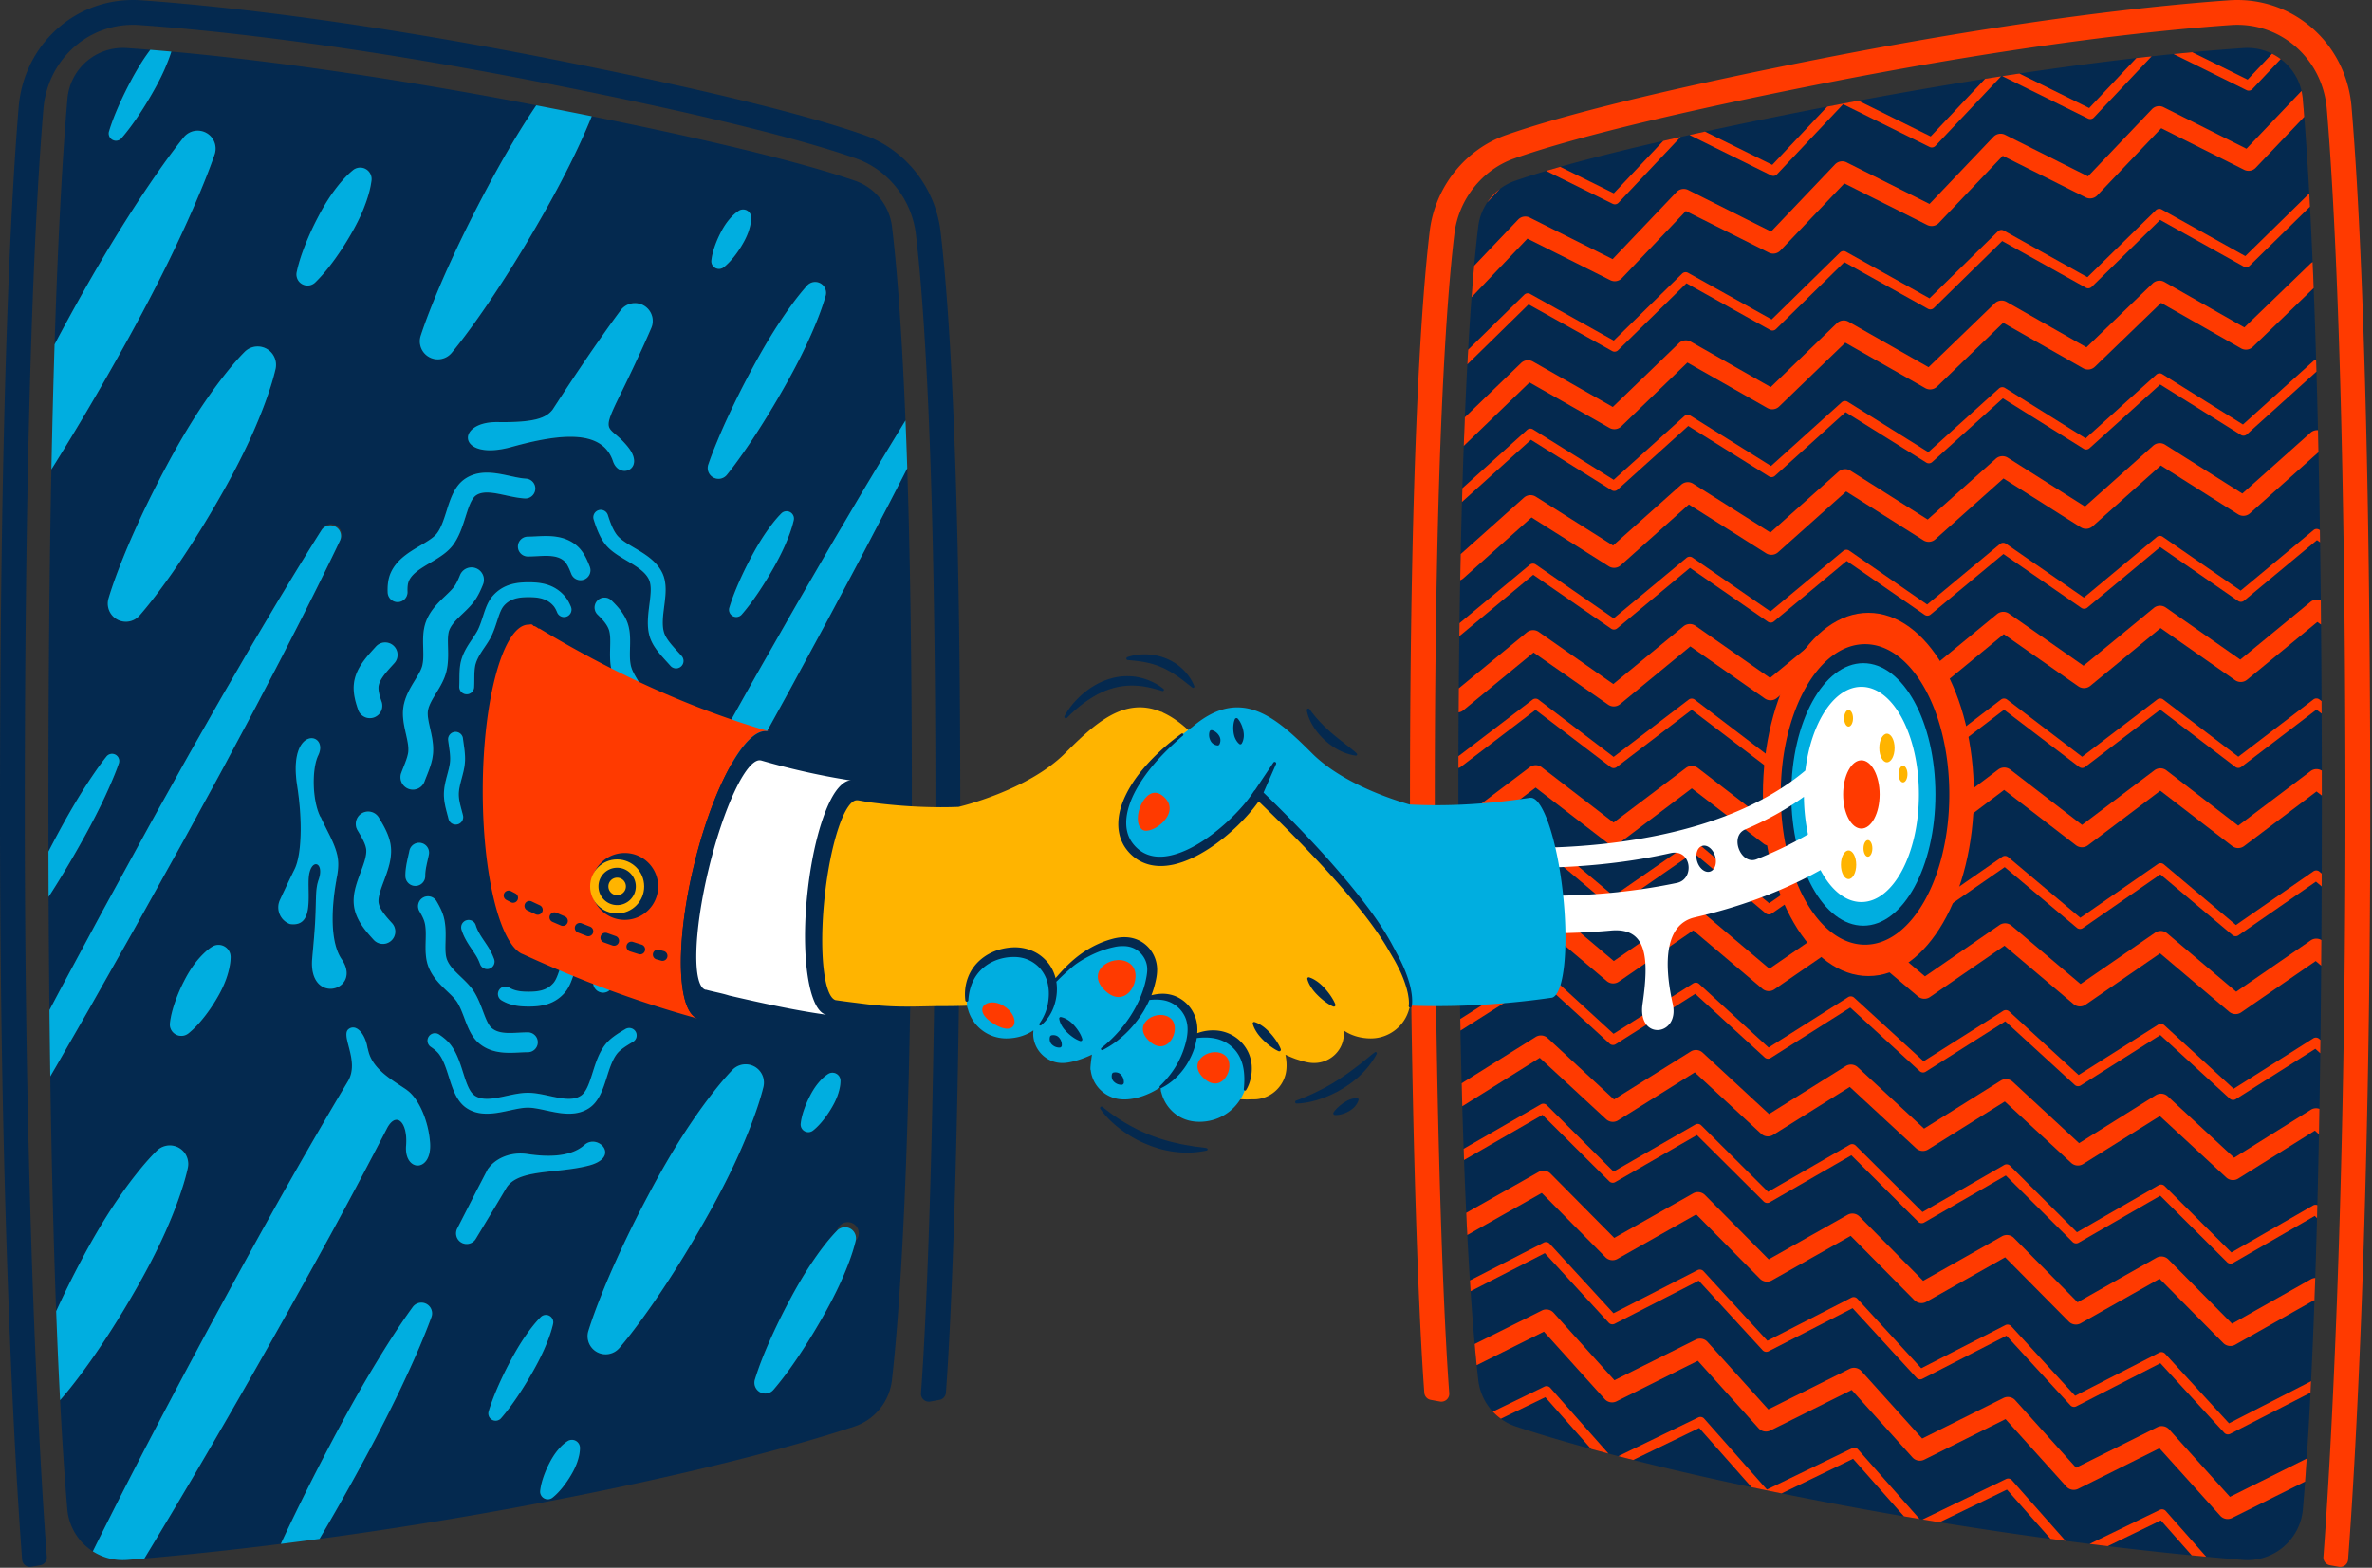
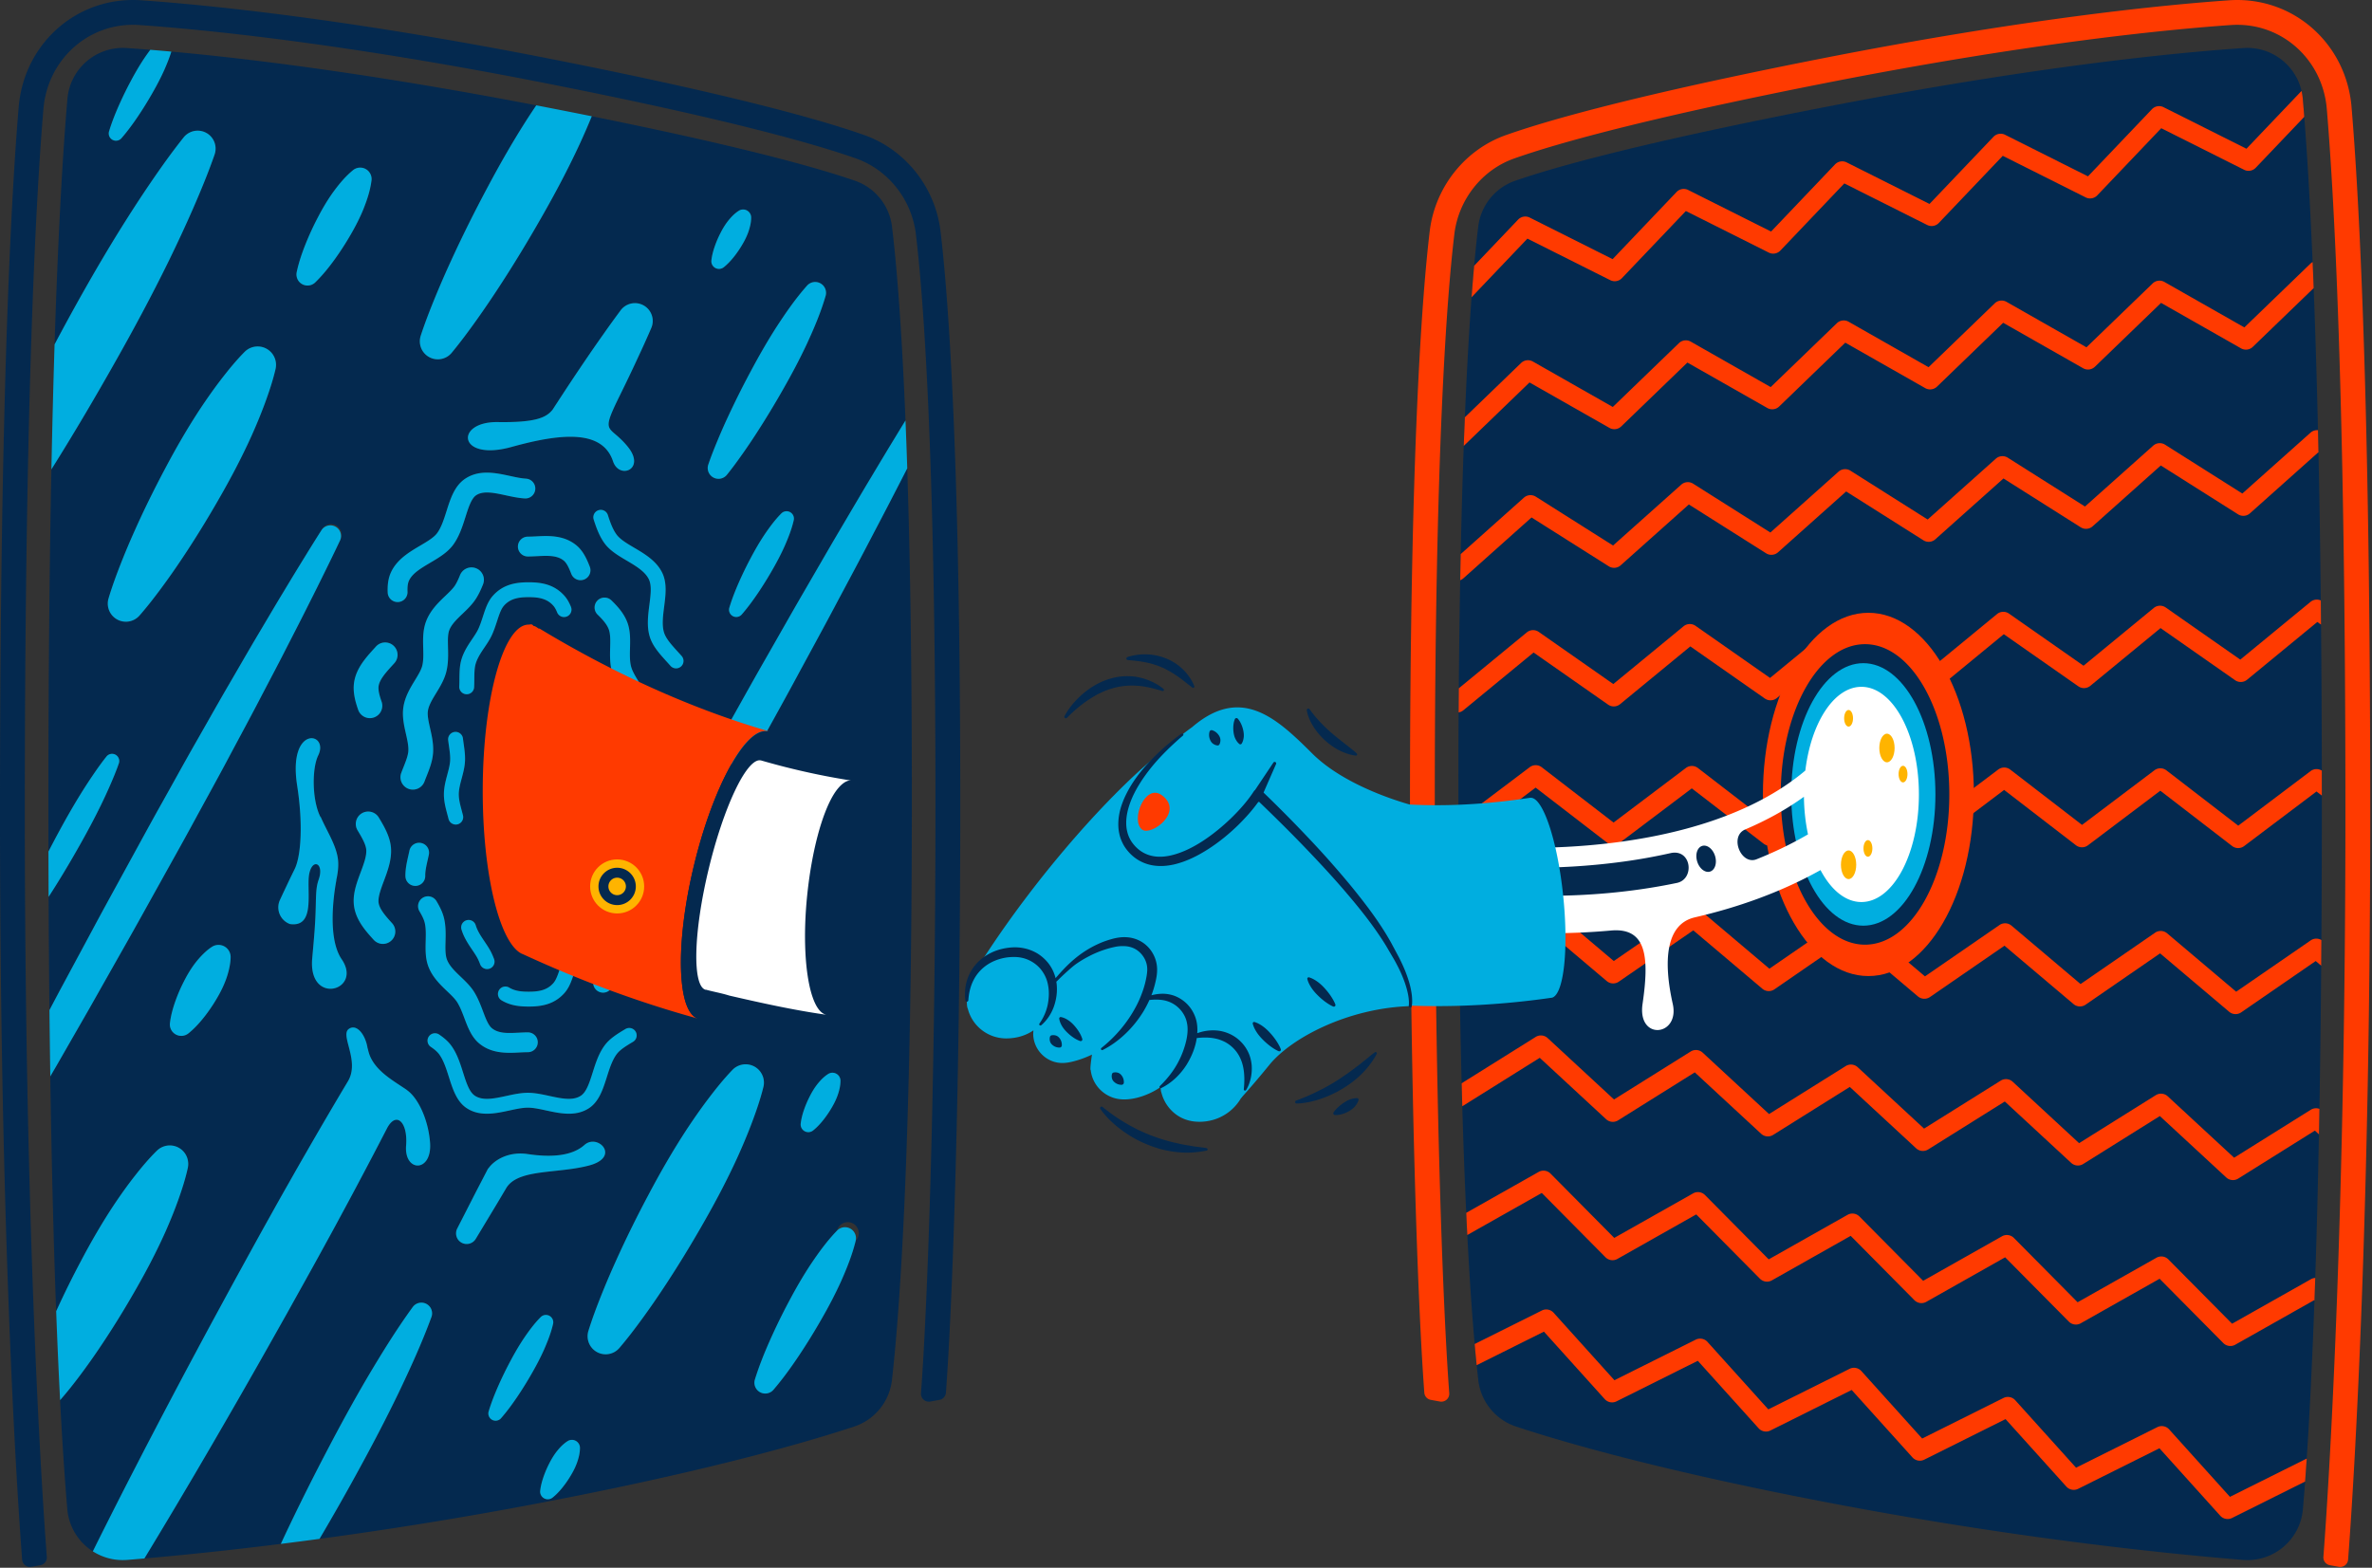
<svg xmlns="http://www.w3.org/2000/svg" width="956" height="632" fill="none">
  <rect width="100%" height="100%" fill="#333333" stroke="none" />
  <path d="M595.802 556.365a22.416 22.416 0 0 0 15.247 18.731c19.351 6.398 61.034 18.537 132.609 31.933 71.771 13.433 130.331 19.386 160.334 21.815 12.313.997 23.107-8.148 24.163-20.456 2.958-34.468 7.623-115.526 7.623-283.897 0-169.216-4.713-250.38-7.668-284.64-1.053-12.211-11.68-21.318-23.908-20.485-28.341 1.931-84.431 7.496-167.263 23.52-75.081 14.525-110.195 24.41-126.254 29.978a22.4 22.4 0 0 0-14.899 18.443c-2.917 23.86-8.009 86.139-8.009 230.17.001 144.272 5.11 209.445 8.025 234.888z" fill="#04294F" />
  <path d="M615.6 96.193l33.403 16.753a3.998 3.998 0 0 0 4.689-.817l25.771-27.062 33.405 16.753a3.998 3.998 0 0 0 4.689-.817l25.768-27.061 33.401 16.753a4 4 0 0 0 4.689-.817l25.771-27.062 33.406 16.753a4.001 4.001 0 0 0 4.689-.817l25.773-27.062 33.406 16.752a4 4 0 0 0 4.689-.817l19.55-20.526a882.764 882.764 0 0 0-.593-7.245 22.617 22.617 0 0 0-.51-3.197l-22.198 23.306-33.406-16.753a3.998 3.998 0 0 0-4.689.817L841.53 71.09l-33.406-16.753a3.999 3.999 0 0 0-4.689.817l-25.771 27.062-33.401-16.753a3.998 3.998 0 0 0-4.689.817l-25.768 27.061-33.405-16.753a3.999 3.999 0 0 0-4.689.817l-25.771 27.062-33.403-16.753a4 4 0 0 0-4.689.817l-17.712 18.6c-.34 3.77-.689 7.991-1.04 12.692l22.503-23.63zM648.663 172.496a4.002 4.002 0 0 0 4.756-.599l26.664-25.742 32.216 18.323a4 4 0 0 0 4.756-.6l26.66-25.74 32.212 18.323a4.004 4.004 0 0 0 4.756-.599l26.664-25.742 32.216 18.323a4 4 0 0 0 4.756-.599l26.666-25.742 32.218 18.323a4 4 0 0 0 4.756-.599l24.536-23.683c-.141-3.622-.283-7.12-.427-10.502-.3.166-.586.362-.842.608l-26.669 25.743-32.218-18.323a3.999 3.999 0 0 0-4.756.599l-26.666 25.742-32.217-18.323a4.002 4.002 0 0 0-4.756.599l-26.663 25.742-32.213-18.323a4 4 0 0 0-4.756.6l-26.66 25.74-32.216-18.323a4.002 4.002 0 0 0-4.756.599l-26.663 25.742-32.214-18.323a4.002 4.002 0 0 0-4.756.6l-22.654 21.871c-.153 3.706-.303 7.555-.448 11.551l26.504-25.588 32.214 18.322zM931.215 174.426l-27.479 24.529-31.131-19.686a4 4 0 0 0-4.802.397l-27.477 24.529-31.129-19.686a4 4 0 0 0-4.802.397l-27.475 24.529-31.125-19.686a4 4 0 0 0-4.802.397l-27.47 24.528-31.129-19.685a4 4 0 0 0-4.802.397l-27.475 24.529-31.127-19.686a4 4 0 0 0-4.802.397l-25.474 22.745c-.073 3.431-.141 6.943-.206 10.529.463-.17.901-.425 1.286-.769l27.472-24.529 31.127 19.686a4.002 4.002 0 0 0 4.802-.397l27.475-24.529 31.129 19.685a4.004 4.004 0 0 0 4.802-.397l27.47-24.528 31.125 19.685a4.002 4.002 0 0 0 4.802-.396l27.475-24.529 31.129 19.686a4.004 4.004 0 0 0 4.802-.397l27.476-24.527 31.13 19.686a4.002 4.002 0 0 0 4.802-.397l27.48-24.53.141.089c-.065-3.072-.132-6.097-.2-9.064a3.996 3.996 0 0 0-3.018.998zM618.09 263.047l30.032 21.01a4.003 4.003 0 0 0 4.834-.188l28.307-23.284 30.033 21.01a4 4 0 0 0 4.834-.189l28.303-23.283 30.029 21.009a4 4 0 0 0 4.834-.188l28.307-23.284 30.034 21.01a4.001 4.001 0 0 0 4.834-.188l28.309-23.284 30.035 21.01a4.001 4.001 0 0 0 4.834-.188l28.312-23.285 1.5 1.049a6477 6477 0 0 0-.097-9.725 3.998 3.998 0 0 0-4.14.568l-28.312 23.285-30.035-21.01a4.002 4.002 0 0 0-4.834.188l-28.309 23.284-30.034-21.01a4.003 4.003 0 0 0-4.834.188l-28.307 23.284-30.029-21.009a4 4 0 0 0-4.834.188l-28.303 23.283-30.033-21.01a4.001 4.001 0 0 0-4.834.188l-28.307 23.284-30.032-21.01a4 4 0 0 0-4.834.189l-27.405 22.544c-.025 3.183-.048 6.423-.068 9.704a3.987 3.987 0 0 0 1.906-.857l28.304-23.283zM931.25 310.848l-29.163 22.005-28.937-22.295a4 4 0 0 0-4.851-.024l-29.159 22.005-28.936-22.295a4.001 4.001 0 0 0-4.851-.024l-29.157 22.005-28.932-22.295a4 4 0 0 0-4.852-.024l-29.151 22.005-28.937-22.295a4.001 4.001 0 0 0-4.852-.024l-29.155 22.005-28.935-22.295a4.003 4.003 0 0 0-4.852-.024l-28.745 21.697c.005 3.138.012 6.243.022 9.304a3.973 3.973 0 0 0 1.955-.773l29.153-22.005 28.935 22.296a3.998 3.998 0 0 0 4.851.023l29.156-22.005 28.937 22.296a4 4 0 0 0 4.852.023l29.151-22.004 28.932 22.294a3.995 3.995 0 0 0 4.851.024l29.157-22.005 28.937 22.296a4 4 0 0 0 4.851.023l29.159-22.005 28.937 22.296a4.001 4.001 0 0 0 4.851.024l29.163-22.006 2.144 1.651c-.001-3.389-.004-6.747-.01-10.065a3.995 3.995 0 0 0-4.519.191zM619.745 371.961l27.837 23.542a4 4 0 0 0 4.853.24l30.021-20.69 27.84 23.543a3.998 3.998 0 0 0 4.854.238l30.016-20.689 27.835 23.541a4 4 0 0 0 4.853.24l30.021-20.69 27.84 23.544a4.001 4.001 0 0 0 4.853.239l30.022-20.69 27.841 23.543a4.002 4.002 0 0 0 4.853.239l30.025-20.69 2.222 1.879c.027-3.4.052-6.851.075-10.341a4.002 4.002 0 0 0-4.319.14l-30.025 20.69-27.841-23.543a4.002 4.002 0 0 0-4.853-.239l-30.022 20.69-27.84-23.544a4.001 4.001 0 0 0-4.853-.239l-30.021 20.689-27.835-23.541a3.996 3.996 0 0 0-4.854-.239l-30.016 20.689-27.84-23.543a4.002 4.002 0 0 0-4.853-.239l-30.021 20.69-27.837-23.542a4 4 0 0 0-4.854-.24l-29.59 20.396c.037 3.128.077 6.202.12 9.231.517-.105 1.02-.3 1.475-.614l30.018-20.69zM647.321 451.184a3.997 3.997 0 0 0 4.839.455l30.893-19.337 26.75 24.752a4 4 0 0 0 4.84.455l30.888-19.338 26.746 24.751a3.999 3.999 0 0 0 4.839.455l30.894-19.337 26.75 24.752a3.998 3.998 0 0 0 4.839.455l30.896-19.337 26.751 24.751a4 4 0 0 0 4.839.455l30.898-19.337 1.638 1.516c.065-3.367.128-6.79.189-10.279a3.988 3.988 0 0 0-3.479.359l-30.898 19.337-26.751-24.752a4 4 0 0 0-4.839-.454l-30.896 19.337-26.75-24.752a3.998 3.998 0 0 0-4.839-.455l-30.893 19.337-26.747-24.751a4.001 4.001 0 0 0-4.839-.455l-30.889 19.338-26.75-24.752a3.998 3.998 0 0 0-4.839-.455l-30.893 19.337-26.748-24.751a3.998 3.998 0 0 0-4.839-.455l-29.819 18.667c.081 3.15.165 6.231.252 9.245.11-.055.222-.103.328-.17l30.891-19.338 26.748 24.751zM899.605 533.626l-25.675-25.924a3.997 3.997 0 0 0-4.809-.668l-31.771 17.944-25.675-25.924a3.997 3.997 0 0 0-4.81-.668l-31.768 17.945-25.67-25.924a3.999 3.999 0 0 0-4.811-.668l-31.763 17.946-25.675-25.925a3.998 3.998 0 0 0-4.81-.668l-31.767 17.945-25.672-25.924a3.997 3.997 0 0 0-4.81-.668l-29.18 16.485c.144 3.086.289 6.067.437 8.942l30.019-16.958 25.672 25.924a3.997 3.997 0 0 0 4.81.668l31.767-17.945 25.675 25.925a3.997 3.997 0 0 0 4.81.668l31.763-17.946 25.671 25.924a3.997 3.997 0 0 0 4.81.668l31.768-17.945 25.675 25.924a3.997 3.997 0 0 0 4.809.668l31.771-17.944 25.675 25.924a3.995 3.995 0 0 0 4.809.668l31.773-17.944.156.158c.107-2.965.212-6.011.316-9.129-.6.033-1.198.193-1.746.504l-31.774 17.942zM898.746 603.425l-24.506-27.199a3.997 3.997 0 0 0-4.758-.901l-32.76 16.344-24.506-27.198a3.998 3.998 0 0 0-4.758-.901L774.7 579.914l-24.501-27.197a4.002 4.002 0 0 0-4.758-.901l-32.753 16.345-24.505-27.198a3.996 3.996 0 0 0-4.758-.901l-32.758 16.344-24.503-27.198a3.997 3.997 0 0 0-4.758-.901l-27.066 13.506c.279 3.144.551 5.981.811 8.536l27.106-13.526 24.503 27.198a3.998 3.998 0 0 0 4.758.901l32.758-16.344 24.505 27.198a4.004 4.004 0 0 0 4.758.901l32.753-16.345 24.501 27.197a3.997 3.997 0 0 0 4.758.901l32.758-16.344 24.506 27.198a3.995 3.995 0 0 0 4.758.901l32.76-16.344 24.506 27.198a3.995 3.995 0 0 0 4.757.901l29.445-14.688c.211-2.865.427-5.952.647-9.262l-30.942 15.435z" fill="#FF3A00" />
-   <path d="M713.835 70.706a2 2 0 0 0 2.342-.42l26.675-28.275 34.842 17.238a2.004 2.004 0 0 0 2.342-.42l26.493-28.078c-2.121.327-4.272.662-6.45 1.006l-21.938 23.25-29.134-14.414c-3.964.742-7.973 1.501-12.068 2.293l-.507.098-22.15 23.479-27.113-13.412c-2.134.463-4.217.92-6.251 1.37l32.917 16.285zM649.969 82.164c.787.39 1.737.219 2.342-.42l25.027-26.525c-2.401.537-4.732 1.065-6.994 1.583l-19.928 21.121-21.582-10.677a453.117 453.117 0 0 0-5.689 1.648l26.824 13.27zM841.561 47.792a2 2 0 0 0 2.342-.42l23.274-24.665c-2.003.218-4.042.444-6.146.685l-19.022 20.159-28.124-13.912c-2.272.339-4.569.685-6.909 1.045l34.585 17.108zM876.01 21.78l29.42 14.554a1.997 1.997 0 0 0 2.341-.42l11.428-12.109a22.534 22.534 0 0 0-3.475-2.146l-9.846 10.433-22.325-11.044c-2.412.225-4.926.469-7.543.732zM599.415 81.578l5.083-5.388a22.412 22.412 0 0 0-5.083 5.388zM871.243 84.435a1.996 1.996 0 0 0-2.374.318l-27.568 27-33.695-18.802a1.998 1.998 0 0 0-2.374.318l-27.567 26.999-33.691-18.803a1.999 1.999 0 0 0-2.374.318l-27.562 26.999-33.695-18.802a1.998 1.998 0 0 0-2.374.318l-27.566 26.999-33.693-18.802a1.997 1.997 0 0 0-2.374.318l-22.614 22.15c-.109 1.918-.218 3.89-.325 5.917l24.669-24.164 33.693 18.802c.774.431 1.74.302 2.374-.318l27.566-26.999 33.695 18.802c.775.432 1.74.301 2.374-.318l27.562-26.999 33.691 18.803c.775.431 1.74.302 2.374-.318l27.567-27 33.695 18.803a2 2 0 0 0 2.374-.318l27.568-27 33.696 18.802c.774.432 1.74.301 2.374-.317l24.341-23.835c-.095-1.817-.191-3.592-.286-5.32l-25.785 25.251-33.696-18.802zM932.478 145.451l-28.486 25.684-32.526-20.323a1.998 1.998 0 0 0-2.398.211l-28.484 25.684-32.525-20.323a2 2 0 0 0-2.399.211l-28.48 25.683-32.521-20.323a1.999 1.999 0 0 0-2.399.211l-28.477 25.683-32.524-20.323a1.997 1.997 0 0 0-2.399.211l-28.481 25.684-32.521-20.323a1.999 1.999 0 0 0-2.399.211l-26.067 23.508c-.054 1.816-.106 3.661-.158 5.53l27.785-25.057 32.521 20.323a2 2 0 0 0 2.398-.211l28.482-25.684 32.524 20.323a2.003 2.003 0 0 0 2.399-.211l28.477-25.683 32.521 20.323a2.002 2.002 0 0 0 2.399-.211l28.481-25.684 32.525 20.323a1.998 1.998 0 0 0 2.398-.211l28.484-25.684 32.525 20.323a2 2 0 0 0 2.398-.211l28.073-25.312c-.047-1.624-.094-3.232-.142-4.82a1.99 1.99 0 0 0-1.004.468zM932.424 213.7l-29.365 24.404-31.399-21.716a2 2 0 0 0-2.416.107l-29.361 24.404-31.399-21.716a2 2 0 0 0-2.416.107l-29.359 24.403-31.396-21.716a2 2 0 0 0-2.416.107l-29.354 24.403-31.399-21.716a2 2 0 0 0-2.416.107l-29.359 24.403-31.399-21.717a2.002 2.002 0 0 0-2.416.107l-28.32 23.541-.068 5.17c.148-.07.291-.153.421-.261l29.356-24.403 31.396 21.716a2.002 2.002 0 0 0 2.416-.107l29.359-24.403 31.399 21.716a2 2 0 0 0 2.416-.107l29.354-24.403 31.396 21.716a2 2 0 0 0 2.416-.107l29.359-24.403 31.399 21.716a2 2 0 0 0 2.416-.107l29.361-24.404 31.399 21.716a2 2 0 0 0 2.416-.107l29.365-24.404 1.258.87-.073-4.913-.159-.11a1.997 1.997 0 0 0-2.412.107zM932.382 281.972l-30.259 23.083-30.267-23.067a2 2 0 0 0-2.425.001l-30.255 23.083-30.267-23.067a2 2 0 0 0-2.425.001l-30.253 23.083-30.261-23.067a2 2 0 0 0-2.426 0l-30.249 23.083-30.266-23.067a2 2 0 0 0-2.425.001l-30.253 23.083-30.262-23.067a2.001 2.001 0 0 0-2.426.001l-29.86 22.788c-.004 1.574-.009 3.154-.012 4.75.297-.057.587-.157.838-.349l30.251-23.083 30.263 23.067a2 2 0 0 0 2.425-.001l30.253-23.083 30.266 23.067a2 2 0 0 0 2.425-.001l30.249-23.083 30.261 23.067a2.001 2.001 0 0 0 2.426-.001l30.253-23.083 30.267 23.067a1.998 1.998 0 0 0 2.425-.001l30.255-23.083 30.267 23.067a2.001 2.001 0 0 0 2.425 0l30.259-23.083 2.104 1.603c-.007-1.695-.016-3.372-.024-5.047l-.869-.663a2.006 2.006 0 0 0-2.428.001zM932.383 351.262l-31.224 21.64-29.068-24.453a2.002 2.002 0 0 0-2.427-.113l-31.221 21.64-29.068-24.453a2.003 2.003 0 0 0-2.427-.113l-31.218 21.641-29.064-24.453a2 2 0 0 0-2.427-.113l-31.214 21.64-29.067-24.452a2.002 2.002 0 0 0-2.427-.113l-31.218 21.64-29.066-24.453a2.002 2.002 0 0 0-2.427-.113l-30.926 21.44.032 4.652c.246-.055.485-.143.701-.293l31.215-21.641 29.066 24.453a2 2 0 0 0 2.427.113l31.218-21.64 29.067 24.452a2 2 0 0 0 2.427.113l31.214-21.64 29.064 24.453a2 2 0 0 0 2.427.113l31.218-21.641 29.068 24.453a2 2 0 0 0 2.427.113l31.221-21.64 29.068 24.453a2 2 0 0 0 2.427.113l31.224-21.64 2.31 1.943c.007-1.726.013-3.464.018-5.211l-.924-.777a2 2 0 0 0-2.426-.113zM932.318 418.592l-32.072 20.317-27.995-25.641a2 2 0 0 0-2.421-.215l-32.068 20.317-27.995-25.642a2.001 2.001 0 0 0-2.421-.215l-32.066 20.318-27.991-25.641a2.002 2.002 0 0 0-2.421-.215l-32.062 20.318-27.996-25.638a2 2 0 0 0-2.421-.215l-32.066 20.318-27.992-25.642a2.001 2.001 0 0 0-2.421-.215l-31.376 19.882.088 4.665c.023-.013.049-.016.071-.03l32.064-20.318 27.992 25.642a2 2 0 0 0 2.421.215l32.066-20.318 27.995 25.642a2.003 2.003 0 0 0 2.421.215l32.062-20.318 27.991 25.641c.665.61 1.656.697 2.421.215l32.066-20.318 27.995 25.642c.666.61 1.656.697 2.421.215l32.068-20.317 27.995 25.641a2.003 2.003 0 0 0 2.421.215l32.072-20.317 1.986 1.819c.024-1.772.047-3.56.069-5.36l-.482-.442a1.988 1.988 0 0 0-2.419-.22zM932.254 485.946l-32.921 18.959-26.928-26.794a2.003 2.003 0 0 0-2.409-.315l-32.918 18.959-26.927-26.794a2 2 0 0 0-2.409-.315l-32.916 18.959-26.922-26.793a2.003 2.003 0 0 0-2.409-.315l-32.911 18.959-26.927-26.793a2.002 2.002 0 0 0-2.409-.315l-32.916 18.959-26.924-26.794a2.004 2.004 0 0 0-2.409-.315l-31.1 17.916c.053 1.527.107 3.036.162 4.523l31.609-18.209 26.924 26.794a2.002 2.002 0 0 0 2.409.315l32.916-18.959 26.927 26.793a2.004 2.004 0 0 0 2.409.315l32.911-18.959 26.922 26.793a2 2 0 0 0 2.409.315l32.916-18.959 26.927 26.794a2.003 2.003 0 0 0 2.409.315l32.918-18.959 26.928 26.794a2 2 0 0 0 2.409.315l32.921-18.959.919.915c.046-1.731.092-3.482.137-5.253a1.983 1.983 0 0 0-1.727.108zM872.62 545.725a2.003 2.003 0 0 0-2.387-.427l-33.882 17.383-25.754-28.05a2 2 0 0 0-2.387-.427l-33.881 17.384-25.75-28.049a2 2 0 0 0-2.387-.427l-33.876 17.383-25.753-28.049a2.002 2.002 0 0 0-2.387-.427l-33.88 17.384-25.752-28.05a2.002 2.002 0 0 0-2.387-.427l-29.734 15.257c.094 1.487.188 2.937.283 4.351l29.922-15.354 25.752 28.05a2.004 2.004 0 0 0 2.387.427l33.88-17.384 25.753 28.05a2.004 2.004 0 0 0 2.387.427l33.876-17.383 25.75 28.048a2.003 2.003 0 0 0 2.387.427l33.881-17.384 25.754 28.05a2.003 2.003 0 0 0 2.387.427l33.882-17.383 25.754 28.05a2.003 2.003 0 0 0 2.387.427l32.377-16.608c.076-1.505.152-3.047.228-4.612l-33.076 16.966-25.754-28.05zM872.887 609.131a2.003 2.003 0 0 0-2.371-.475L842.177 622.4c2.477.31 4.925.613 7.312.9l21.407-10.382 12.448 14.078c2.009.196 3.95.38 5.831.555l-16.288-18.42zM810.865 596.713a2.003 2.003 0 0 0-2.371-.475l-33.643 16.315c2.297.384 4.578.762 6.838 1.13l27.185-13.183 17.552 19.85c2.042.276 4.061.545 6.053.807l-21.614-24.444zM748.847 584.295a2.002 2.002 0 0 0-2.371-.475l-34.352 16.662-25.293-28.604a2.002 2.002 0 0 0-2.371-.475l-32.209 15.62c1.946.504 3.94 1.015 6.001 1.536l26.588-12.894 21.11 23.874c3.921.827 7.956 1.663 12.118 2.506l28.788-13.963 20.513 23.201c2.109.363 4.204.719 6.284 1.068l-24.806-28.056zM624.813 559.46a2.005 2.005 0 0 0-2.371-.475l-20.786 10.082a22.456 22.456 0 0 0 3.252 2.869l17.914-8.689 18.441 20.856c2.238.611 4.572 1.237 7 1.878l-23.45-26.521z" fill="#FF3A00" />
  <path d="M939.029 630.981a3.191 3.191 0 0 1-2.61-3.38c2.905-38.27 8.87-142.878 8.87-300.27 0-169.37-4.702-250.277-7.505-283.43C936.149 24.574 920.628 10 901.68 10c-.826 0-1.661.029-2.481.086-25.918 1.801-81.725 7.255-164.279 23.547-73.14 14.435-108.158 24.421-124.657 30.258-12.973 4.588-22.434 16.555-24.104 30.486-2.947 24.591-7.891 87.166-7.891 229.968 0 112.827 3.082 200.454 5.83 237.281a3.19 3.19 0 0 1-3.759 3.375l-3.68-.673a3.185 3.185 0 0 1-2.61-2.894c-2.745-36.644-5.781-125.172-5.781-237.088 0-143.321 4.988-206.346 7.961-231.158 2.119-17.677 14.169-32.877 30.698-38.724 16.812-5.947 52.327-16.09 126.057-30.641C816.074 7.425 872.353 1.928 898.505.111a46.025 46.025 0 0 1 3.176-.11c24.188 0 43.993 18.511 46.069 43.058 2.815 33.311 7.54 114.536 7.54 284.273 0 158.247-5.988 262.883-8.927 301.413a3.188 3.188 0 0 1-3.758 2.89l-3.576-.654z" fill="#FF3A00" />
  <path d="M753.033 393.477c23.48 0 42.514-32.782 42.514-73.221 0-40.439-19.034-73.221-42.514-73.221-23.48 0-42.514 32.782-42.514 73.221 0 40.439 19.034 73.221 42.514 73.221z" fill="#FF3A00" />
  <path d="M751.675 380.827c18.761 0 33.97-27.119 33.97-60.571s-15.209-60.571-33.97-60.571-33.97 27.119-33.97 60.571 15.209 60.571 33.97 60.571zM23.992 559.912l-.151-3.066c.05 1.035.1 2.057.151 3.066zM23.793 555.838l-.152-3.218c.05 1.087.101 2.16.152 3.218zM23.192 542.517a1892.41 1892.41 0 0 1-.146-3.503l.146 3.503zM23.606 551.874zM20.264 433.565zM22.825 533.516c-.063-1.611-.126-3.246-.188-4.906.063 1.66.125 3.294.188 4.906zM23.005 538.001zM49.277 628.913zM42.148 627.683zM47.379 628.815zM51.296 628.844zM20.169 426.995zM43.852 628.199zM45.722 628.604z" fill="#04294F" />
  <path d="M360.967 197.913c-3.299 6.465-7.124 13.702-11.259 21.617-4.118 7.925-8.721 16.431-13.512 25.471-4.798 9.037-9.991 18.492-15.29 28.314-5.297 9.823-10.929 19.885-16.565 30.158a1671.767 1671.767 0 0 1-6.682 12.069c-1.59-5.881-5.568-11.571-7.514-17.262.385-.685.769-1.376 1.154-2.059 5.751-10.209 11.326-20.303 16.875-29.986 5.546-9.684 10.837-19.085 15.981-27.929 5.15-8.84 9.947-17.239 14.505-24.919 4.541-7.689 8.67-14.757 12.42-20.971 3.72-6.231 6.979-11.654 9.7-16.1a828.075 828.075 0 0 1 4.167-6.817c-1.694-41.555-3.883-65.399-5.447-78.191a22.4 22.4 0 0 0-14.899-18.443c-14.889-5.163-46.166-14.037-110.486-26.88 1.481.296 2.949.59 4.395.881a296.724 296.724 0 0 1-5.075 11.631c-4.609 9.91-9.719 19.543-15.135 29.007-5.395 9.476-11.044 18.811-17.022 27.965a388.228 388.228 0 0 1-9.237 13.582c-3.187 4.468-6.456 8.89-9.992 13.166a7.258 7.258 0 0 1-10.218.968c-2.364-1.955-3.165-5.108-2.27-7.858 1.732-5.271 3.729-10.395 5.809-15.474a387.419 387.419 0 0 1 6.564-15.057c4.556-9.939 9.441-19.696 14.579-29.313 5.117-9.629 10.541-19.089 16.466-28.272a328.134 328.134 0 0 1 3.153-4.749C149.32 29.613 100.115 23.605 69.057 20.801c-.786 2.515-1.761 4.925-2.799 7.301-1.484 3.313-3.169 6.515-4.976 9.649a148.332 148.332 0 0 1-5.731 9.233c-2.035 3.009-4.181 5.956-6.614 8.746a2.918 2.918 0 0 1-4.996-2.756c1.062-3.545 2.411-6.933 3.871-10.259a148.304 148.304 0 0 1 4.754-9.772c1.688-3.2 3.498-6.333 5.509-9.355a94.234 94.234 0 0 1 2.502-3.513c-3.445-.278-6.62-.513-9.495-.709-12.228-.833-22.855 8.274-23.908 20.485-1.728 20.029-4.056 56.102-5.692 116.416.164-6.055.336-11.869.512-17.444.819-1.533 1.629-3.072 2.454-4.602 7.335-13.648 14.976-27.127 23.119-40.329 4.088-6.592 8.286-13.124 12.655-19.56C64.6 67.9 69.098 61.534 74.004 55.393a7.236 7.236 0 0 1 10.169-1.137c2.458 1.963 3.29 5.214 2.319 8.027-2.578 7.425-5.565 14.625-8.672 21.758-3.115 7.129-6.402 14.163-9.798 21.137-6.826 13.929-14.154 27.581-21.788 41.064-7.613 13.495-15.479 26.849-23.675 40.023-.613.985-1.231 1.967-1.847 2.951-.732 37.175-1.202 81.829-1.202 135.276a8900.113 8900.113 0 0 0 .02 18.786 448.393 448.393 0 0 1 3.739-7.101c2.904-5.406 5.932-10.744 9.159-15.972a216.193 216.193 0 0 1 5.023-7.741c1.739-2.545 3.509-5.072 5.463-7.499a2.896 2.896 0 0 1 4.995 2.755c-1.011 2.947-2.205 5.792-3.43 8.62a216.325 216.325 0 0 1-3.869 8.378c-2.701 5.518-5.602 10.926-8.626 16.266a408.987 408.987 0 0 1-9.389 15.845 433.606 433.606 0 0 1-3.006 4.732 7126.104 7126.104 0 0 0 .338 45.62l3.993-7.538 13.382-24.881c4.534-8.486 9.267-17.037 13.949-25.616 4.705-8.565 9.347-17.166 14.062-25.552 4.705-8.392 9.25-16.697 13.802-24.65 4.55-7.954 8.878-15.682 13.108-22.94 4.237-7.254 8.17-14.153 11.932-20.45 3.744-6.306 7.143-12.104 10.246-17.194 3.073-5.106 5.768-9.549 8.024-13.188 4.476-7.297 7.124-11.417 7.124-11.417a4.287 4.287 0 1 1 7.492 4.133s-2.073 4.437-5.859 12.115c-1.875 3.849-4.197 8.498-6.877 13.821-2.651 5.339-5.744 11.306-9.082 17.836-3.32 6.539-7.059 13.545-10.936 20.999-3.884 7.449-8.113 15.232-12.416 23.322-4.3 8.092-8.902 16.366-13.492 24.821-4.579 8.461-9.379 16.975-14.117 25.523-4.76 8.535-9.47 17.099-14.231 25.459l-13.912 24.59-13.155 22.914-2.697 4.633c.571 38.057 1.417 69.258 2.368 94.672a372.9 372.9 0 0 1 9.928-20.137c4.184-7.938 8.675-15.706 13.667-23.197 2.513-3.737 5.135-7.413 7.929-10.994 2.806-3.575 5.718-7.091 9.056-10.373a7.44 7.44 0 0 1 10.523.09c1.814 1.845 2.459 4.444 1.964 6.8-.996 4.574-2.418 8.912-3.946 13.192-1.539 4.274-3.251 8.452-5.072 12.571-3.675 8.218-7.852 16.16-12.336 23.932-4.462 7.784-9.178 15.428-14.223 22.891a263.832 263.832 0 0 1-7.837 11.045c-2.562 3.412-5.207 6.78-8.07 10.027a1525.82 1525.82 0 0 1-.191-3.752c1.071 21.366 2.172 36.846 3.103 47.701.673 7.846 5.307 14.401 11.766 17.869a22.932 22.932 0 0 1-1.479-.865 1185.09 1185.09 0 0 1 3.542-7.121 2723.431 2723.431 0 0 1 11.348-22.391l6.277-12.18 6.618-12.685c4.527-8.593 9.2-17.476 14.03-26.456 4.792-9.002 9.76-18.091 14.694-27.198 4.999-9.072 9.943-18.174 14.935-27.065 2.473-4.458 4.95-8.868 7.425-13.21 2.461-4.349 4.895-8.644 7.331-12.845a1862.354 1862.354 0 0 1 16.588-28.312l.054-.095c4.829-8.171-3.234-18.413.265-21 3.143-2.324 6.817 2.167 7.644 7.887v.001l.052-.084c.271 1.373.664 2.685 1.269 3.893 2.897 5.786 9.087 9.192 14.414 12.809l-.015.03c4.742 3.219 8.781 12.263 9.44 21.259.892 12.174-10.521 12.023-9.659 1.181.756-9.516-4.031-14.045-7.742-6.848-.014.028-.026.045-.04.072a1899.954 1899.954 0 0 1-10.985 20.976 1401.846 1401.846 0 0 1-6.981 13.038 1301.941 1301.941 0 0 1-7.239 13.312c-4.876 8.955-9.955 17.982-14.981 27.04-5.089 9.021-10.146 18.062-15.222 26.907-5.038 8.865-10.075 17.546-14.946 25.949l-7.224 12.35-6.978 11.792a2711.192 2711.192 0 0 1-12.929 21.517l-.213.349-1.779.153c17.272-1.475 42.122-3.973 72.359-8.056-5.371.725-10.571 1.401-15.59 2.029a705.334 705.334 0 0 1 3.915-8.295 931.03 931.03 0 0 1 14.986-29.826c5.151-9.859 10.487-19.619 16.126-29.217 5.684-9.574 11.529-19.062 18.132-28.145a4.32 4.32 0 0 1 7.548 4.032c-3.88 10.538-8.517 20.671-13.316 30.718-4.844 10.023-9.99 19.884-15.322 29.647a929.017 929.017 0 0 1-16.463 29.037l-.012.02a1657.732 1657.732 0 0 0 82.853-13.332c71.575-13.396 113.258-25.535 132.609-31.933a22.417 22.417 0 0 0 15.247-18.731c2.915-25.442 8.023-90.616 8.023-234.885 0-55.57-.758-98.96-1.857-132.68a2182.877 2182.877 0 0 1-4.681 9.112zm-249.904-49.158c-1.114 4.787-2.654 9.339-4.299 13.832-1.657 4.487-3.487 8.879-5.425 13.211-3.911 8.645-8.323 17.013-13.042 25.213-4.698 8.211-9.649 16.282-14.93 24.171a292.708 292.708 0 0 1-8.19 11.685c-2.838 3.836-5.759 7.626-8.945 11.269a7.3 7.3 0 0 1-10.299.689 7.306 7.306 0 0 1-2.189-7.578c1.383-4.639 3.031-9.13 4.763-13.577a293.328 293.328 0 0 1 5.518-13.16c3.858-8.674 8.046-17.167 12.486-25.519 4.42-8.364 9.146-16.56 14.374-24.478 2.631-3.95 5.37-7.84 8.283-11.634 2.924-3.788 5.953-7.518 9.409-11.013a7.41 7.41 0 0 1 10.48-.059 7.427 7.427 0 0 1 2.006 6.948zM92.362 390.498a36.031 36.031 0 0 1-1.264 4.317c-1.019 2.781-2.339 5.396-3.843 7.909a65.26 65.26 0 0 1-4.975 7.284c-1.84 2.328-3.851 4.561-6.299 6.554a4.613 4.613 0 0 1-7.492-4.134c.381-3.133 1.197-6.025 2.185-8.823a65.26 65.26 0 0 1 3.509-8.093c1.324-2.612 2.833-5.123 4.641-7.468a35.88 35.88 0 0 1 2.978-3.371c1.091-1.07 2.245-2.105 3.654-2.999a4.88 4.88 0 0 1 7.493 4.134c-.003 1.669-.264 3.196-.587 4.69zm230.352 62.477c.231-2.047.753-3.935 1.389-5.759a41.555 41.555 0 0 1 2.271-5.272c.86-1.7 1.843-3.333 3.026-4.855 1.213-1.506 2.532-2.953 4.353-4.123a3.243 3.243 0 0 1 4.996 2.756c-.019 2.165-.539 4.052-1.166 5.881-.657 1.813-1.514 3.515-2.494 5.149a41.569 41.569 0 0 1-3.248 4.733c-1.204 1.511-2.522 2.958-4.131 4.246a3.087 3.087 0 0 1-4.996-2.756zm-134.615-6.244c-4.047-2.665-5.639-7.688-7.178-12.545-1.063-3.354-2.162-6.821-3.992-9.258-.708-.942-1.78-1.882-3.372-2.957a3.003 3.003 0 0 1-.807-4.166 3.003 3.003 0 0 1 4.166-.807c2.16 1.46 3.688 2.834 4.81 4.325 2.444 3.255 3.7 7.218 4.915 11.05 1.279 4.038 2.487 7.852 4.758 9.346 3.233 2.129 7.836 1.133 12.707.076 2.86-.619 5.818-1.26 8.644-1.26 2.826 0 5.783.641 8.644 1.26 4.872 1.055 9.472 2.054 12.706-.075 2.271-1.494 3.479-5.308 4.759-9.345 1.215-3.832 2.471-7.796 4.916-11.049 1.982-2.639 4.932-4.505 8.301-6.499a2.998 2.998 0 0 1 4.109 1.053 2.998 2.998 0 0 1-1.053 4.109c-2.808 1.663-5.239 3.183-6.561 4.94-1.831 2.438-2.931 5.905-3.993 9.259-1.54 4.856-3.132 9.879-7.18 12.543-2.545 1.676-5.32 2.24-8.133 2.24-3.085 0-6.215-.679-9.143-1.312-2.669-.578-5.189-1.124-7.373-1.124s-4.704.546-7.373 1.124c-5.596 1.212-11.937 2.587-17.277-.928zm-7.158-146.01c-.111-.779-.223-1.555-.313-2.324a3 3 0 0 1 5.959-.706c.085.722.189 1.449.294 2.179.328 2.295.668 4.669.523 7.156-.137 2.337-.734 4.576-1.312 6.741-.607 2.275-1.182 4.425-1.182 6.489 0 2.067.574 4.218 1.183 6.494.173.646.345 1.29.504 1.932a3.002 3.002 0 0 1-2.914 3.723 3.002 3.002 0 0 1-2.91-2.279 96.761 96.761 0 0 0-.477-1.827c-.682-2.55-1.386-5.188-1.386-8.042 0-2.852.704-5.488 1.385-8.037.523-1.961 1.019-3.814 1.119-5.542.11-1.885-.173-3.863-.473-5.957zm54.481-67.098a4.001 4.001 0 0 1-5.176-2.282c-.979-2.524-1.874-4.402-3.056-5.359-2.697-2.184-6.599-1.983-10.73-1.771-1.221.062-2.482.127-3.72.127a4 4 0 0 1 0-8c1.032 0 2.138-.057 3.309-.117 4.941-.254 11.095-.57 16.176 3.543 2.841 2.3 4.318 5.688 5.48 8.683a4 4 0 0 1-2.283 5.176zm.103 149.695c-.848 1.261-1.653 2.488-2.186 3.643-.751 1.632-1.318 3.376-1.866 5.063-.996 3.064-1.937 5.959-3.907 8.213-4.269 4.881-9.729 5.539-14.507 5.539-3.38 0-7.328-.303-10.986-2.549a3 3 0 0 1 3.141-5.113c2.378 1.461 5.176 1.662 7.846 1.662 4.165 0 7.458-.593 9.989-3.488 1.162-1.328 1.918-3.655 2.718-6.118.574-1.766 1.225-3.768 2.124-5.719.718-1.56 1.666-3.01 2.656-4.482a3 3 0 0 1 4.978 3.349zm-22.466-148.582c4.779 0 10.239.658 14.508 5.542.98 1.12 1.785 2.492 2.533 4.315a3 3 0 1 1-5.551 2.277c-.49-1.194-.967-2.034-1.499-2.643-2.533-2.897-5.826-3.491-9.991-3.491s-7.458.593-9.989 3.489c-1.162 1.329-1.918 3.656-2.72 6.121-.573 1.765-1.224 3.766-2.122 5.716-.794 1.722-1.885 3.339-2.939 4.902-1.405 2.082-2.858 4.235-3.557 6.578-.527 1.769-.546 3.943-.566 6.245a76.891 76.891 0 0 1-.075 3.245 3 3 0 0 1-5.992-.308c.051-.98.06-2.001.068-2.989.022-2.618.046-5.325.815-7.907.961-3.224 2.753-5.878 4.333-8.221.964-1.428 1.874-2.776 2.464-4.056.751-1.629 1.317-3.374 1.865-5.06.996-3.065 1.938-5.961 3.908-8.215 4.269-4.882 9.729-5.54 14.507-5.54zM197.381 390.47a3.002 3.002 0 0 1-3.869-1.743 27.096 27.096 0 0 0-.736-1.77c-.589-1.278-1.499-2.627-2.463-4.055-1.58-2.341-3.371-4.995-4.332-8.22a2.998 2.998 0 0 1 2.019-3.731 3.001 3.001 0 0 1 3.731 2.019c.698 2.343 2.15 4.495 3.556 6.576 1.056 1.563 2.146 3.18 2.939 4.902.312.676.604 1.38.897 2.153a3 3 0 0 1-1.742 3.869zm-17.815-11.004c-.074 2.858-.144 5.558.612 7.463 1.005 2.533 3.217 4.646 5.558 6.883 1.924 1.837 3.912 3.737 5.342 6.027 1.596 2.555 2.649 5.352 3.579 7.818 1.096 2.909 2.131 5.657 3.633 6.873 2.696 2.184 6.603 1.983 10.728 1.77 1.222-.062 2.484-.128 3.723-.128a4 4 0 0 1 0 8c-1.033 0-2.14.057-3.312.117-1.246.064-2.57.133-3.935.133-4.043 0-8.44-.599-12.239-3.675-3.188-2.582-4.66-6.49-6.084-10.27-.838-2.223-1.703-4.52-2.878-6.401-.897-1.438-2.444-2.915-4.083-4.48-2.727-2.604-5.816-5.557-7.468-9.717-1.359-3.427-1.265-7.083-1.174-10.619.07-2.697.136-5.246-.438-7.444-.386-1.477-1.269-3.085-2.081-4.464a4 4 0 1 1 6.891-4.063c1.094 1.854 2.296 4.076 2.931 6.506.859 3.294.772 6.682.695 9.671zm76.053-158.653c4.241 2.506 9.047 5.347 11.346 10.22 1.926 4.083 1.311 8.884.716 13.527-.471 3.675-.958 7.476-.052 10.415.772 2.509 3.074 5.038 5.51 7.715.533.585 1.067 1.173 1.592 1.766a3 3 0 0 1-4.496 3.973c-.505-.571-1.02-1.137-1.533-1.701-2.772-3.046-5.639-6.197-6.807-9.986-1.288-4.18-.718-8.636-.165-12.944.508-3.963.987-7.706-.191-10.205-1.512-3.205-5.305-5.446-8.972-7.614-3.265-1.93-6.641-3.925-8.792-6.789-2.204-2.933-3.48-6.574-4.504-9.757a3 3 0 0 1 5.712-1.836c.913 2.842 1.943 5.8 3.588 7.989 1.434 1.909 4.161 3.52 7.048 5.227zm-15.323 172.471c2.114-2.029 4.088-4.042 5.005-6.357.757-1.905.687-4.604.613-7.462-.077-2.989-.165-6.377.694-9.67.781-2.994 2.384-5.627 3.935-8.173 1.572-2.582 3.058-5.021 3.445-7.439.337-2.104-.256-4.728-.884-7.505-.7-3.097-1.424-6.3-1.164-9.707.245-3.217 1.419-6.172 2.555-9.03 1.09-2.742 2.119-5.333 2.119-7.684 0-2.352-1.029-4.943-2.119-7.686-1.136-2.858-2.31-5.814-2.555-9.032-.261-3.407.464-6.611 1.164-9.709.627-2.777 1.22-5.401.883-7.503-.388-2.419-1.873-4.856-3.444-7.437-1.551-2.546-3.154-5.178-3.936-8.173-.858-3.292-.771-6.68-.694-9.668.074-2.858.144-5.559-.612-7.464-.8-2.018-2.372-3.799-4.487-5.854a4 4 0 0 1 5.576-5.738c2.468 2.399 4.945 5.106 6.348 8.642 1.358 3.426 1.265 7.083 1.173 10.621-.069 2.698-.135 5.246.438 7.443.484 1.857 1.72 3.884 3.027 6.031 1.816 2.981 3.875 6.361 4.511 10.332.582 3.627-.211 7.138-.979 10.534-.596 2.637-1.159 5.128-.99 7.336.153 2.005 1.057 4.28 2.014 6.688 1.258 3.167 2.684 6.757 2.684 10.639 0 3.882-1.426 7.471-2.685 10.638-.956 2.408-1.859 4.682-2.013 6.685-.168 2.208.395 4.698.991 7.335.768 3.396 1.562 6.907.979 10.535-.636 3.971-2.695 7.352-4.512 10.334-1.307 2.146-2.542 4.175-3.026 6.031-.573 2.198-.507 4.746-.438 7.443.091 3.536.186 7.193-1.174 10.619-1.509 3.805-4.236 6.621-6.902 9.179a3.985 3.985 0 0 1-2.769 1.114 4.003 4.003 0 0 1-2.771-6.888zm79.614-183.562c-.846 3.665-2.194 7.052-3.649 10.381-1.484 3.313-3.169 6.515-4.976 9.649a148.332 148.332 0 0 1-5.731 9.233c-2.035 3.009-4.181 5.956-6.614 8.746a2.918 2.918 0 0 1-4.995-2.756c1.062-3.545 2.411-6.933 3.871-10.259a148.304 148.304 0 0 1 4.754-9.772c1.688-3.2 3.498-6.333 5.509-9.355 2.04-3.006 4.187-5.953 6.836-8.623a2.966 2.966 0 0 1 4.995 2.756zm-33.196-104.747c.231-2.047.753-3.935 1.389-5.759a41.555 41.555 0 0 1 2.271-5.272c.86-1.7 1.843-3.333 3.026-4.855 1.213-1.506 2.532-2.953 4.353-4.123a3.243 3.243 0 0 1 4.996 2.756c-.019 2.165-.539 4.052-1.166 5.881-.657 1.813-1.514 3.515-2.494 5.149a41.569 41.569 0 0 1-3.248 4.733c-1.204 1.511-2.522 2.958-4.131 4.246a3.087 3.087 0 0 1-4.996-2.756zm-1.249 82.311c1.118-3.304 2.403-6.515 3.728-9.705a232.394 232.394 0 0 1 4.165-9.464 354.34 354.34 0 0 1 9.217-18.438c3.227-6.061 6.637-12.02 10.349-17.814 3.756-5.769 7.672-11.45 12.34-16.715a4.386 4.386 0 0 1 7.493 4.134c-1.965 6.757-4.682 13.099-7.559 19.353-2.922 6.229-6.144 12.293-9.55 18.254a354.768 354.768 0 0 1-10.683 17.63 232.502 232.502 0 0 1-5.785 8.57c-1.991 2.822-4.023 5.621-6.222 8.329a4.347 4.347 0 0 1-6.115.635 4.359 4.359 0 0 1-1.378-4.769zm-62.723-22.17a881.96 881.96 0 0 1 2.409-3.71c.18-.285.366-.574.566-.868a921.237 921.237 0 0 1 9.74-14.649 615.349 615.349 0 0 1 7.732-11.165c2.153-3.09 3.908-5.482 5.097-7.116l1.845-2.494a7.178 7.178 0 0 1 12.35 7.135l-1.239 2.844c-.822 1.847-2.017 4.562-3.619 7.97a614.326 614.326 0 0 1-5.809 12.276 1162.74 1162.74 0 0 1-2.893 5.907l-.015.035c-6.831 14.155-3.092 9.864 4.185 18.898 7.277 9.033-3.517 13.303-6.026 5.775-4.273-12.819-20.79-11.339-40.901-5.768-21.725 6.019-22.989-10.292-5.535-10.033 15.304.226 19.56-1.806 22.113-5.037zm-87.95-60.41c-2.315 3.189-4.801 6.283-7.723 9.136a4.469 4.469 0 0 1-6.32-.075c-1.078-1.104-1.463-2.653-1.173-4.059.856-3.994 2.147-7.747 3.61-11.405a115.962 115.962 0 0 1 4.933-10.675c1.799-3.473 3.782-6.845 6.066-10.05 2.328-3.181 4.816-6.274 8.057-8.952a4.6 4.6 0 0 1 6.477.616 4.623 4.623 0 0 1 1.016 3.518c-.537 4.169-1.827 7.924-3.276 11.589-1.494 3.642-3.288 7.117-5.267 10.491a116.197 116.197 0 0 1-6.4 9.866zm-8.958 281.636c.389-4.361.697-7.74.884-10.299h.001c1-12.605.088-16.829 1.695-21.384 2.647-7.502-3.697-9.184-4.029 0-.272 7.549 1.817 19.149-7.488 17.861a7.153 7.153 0 0 1-1.687-.871c-2.88-2.024-3.81-5.788-2.375-8.872l1.304-2.807c.873-1.817 2.116-4.504 3.766-7.885.279-.565.57-1.159.867-1.766 2.568-5.205 3.397-18.21.997-33.603-3.859-24.741 13.051-21.563 8.499-12.215-2.643 5.427-2.476 18.354.923 24.904v.001l.054-.106c2.555 5.904 6.457 11.661 7.008 17.47.249 2.628-.121 5.329-.725 8.045l.047.011c-.664 3.562-3.014 17.579-.043 27.179.539 1.742 1.252 3.34 2.183 4.702 8.634 12.628-13.602 18.94-11.881-.365zm31.853-7.118a4.979 4.979 0 0 1-3.362 1.301 4.983 4.983 0 0 1-3.7-1.637c-3.029-3.331-6.8-7.478-7.821-12.894-.944-4.998.834-9.757 2.553-14.359 1.272-3.405 2.474-6.622 2.246-9.158-.201-2.253-1.952-5.175-3.497-7.751a4.999 4.999 0 0 1 1.718-6.859 4.997 4.997 0 0 1 6.858 1.718c1.994 3.325 4.475 7.464 4.882 12 .43 4.799-1.307 9.448-2.839 13.55-1.239 3.317-2.521 6.748-2.095 9.006.497 2.637 3.099 5.497 5.394 8.021a5 5 0 0 1-.337 7.062zm1.255-111.882l-.669.737c-2.646 2.909-5.146 5.656-5.644 8.296-.339 1.796.401 4.285 1.171 6.483a5.001 5.001 0 0 1-9.439 3.303c-1.206-3.448-2.335-7.527-1.558-11.641 1.023-5.42 4.769-9.537 8.072-13.169l.652-.718a4.997 4.997 0 0 1 7.062-.352 4.998 4.998 0 0 1 .353 7.061zm1.307-24.629a4 4 0 0 1-3.994-3.841c-.134-3.365.304-5.991 1.376-8.266 2.43-5.151 7.377-8.076 11.742-10.656 2.798-1.654 5.441-3.217 6.757-4.967 1.729-2.301 2.802-5.687 3.84-8.96 1.592-5.023 3.237-10.218 7.582-13.078 5.687-3.745 12.249-2.324 18.037-1.07 2.303.499 4.479.97 6.39 1.079a4 4 0 0 1 3.767 4.22c-.125 2.207-2.032 3.903-4.22 3.767-2.538-.144-5.127-.705-7.631-1.248-4.66-1.009-9.063-1.963-11.943-.067-1.975 1.3-3.131 4.949-4.355 8.812-1.183 3.73-2.522 7.959-5.069 11.35-2.271 3.022-5.734 5.069-9.083 7.049-3.7 2.188-7.195 4.253-8.577 7.181-.502 1.065-.698 2.506-.617 4.536a4.001 4.001 0 0 1-4.002 4.159zm1.465 68.863c.29-.778.598-1.554.905-2.327.928-2.335 1.805-4.542 1.946-6.394.157-2.057-.391-4.476-.97-7.038-.752-3.325-1.604-7.094-.993-10.911.668-4.166 2.781-7.635 4.646-10.696 1.269-2.083 2.467-4.049 2.914-5.764.537-2.062.474-4.541.405-7.166-.094-3.637-.19-7.397 1.244-11.014 1.731-4.366 4.907-7.4 7.709-10.077 1.591-1.521 3.095-2.957 3.925-4.287.646-1.032 1.24-2.262 1.932-3.987a4.996 4.996 0 0 1 6.5-2.783 4.999 4.999 0 0 1 2.783 6.5c-.92 2.296-1.763 4.014-2.733 5.567-1.495 2.395-3.53 4.339-5.498 6.22-2.261 2.16-4.396 4.201-5.322 6.535-.681 1.715-.613 4.315-.542 7.067.079 3.055.168 6.518-.727 9.948-.818 3.137-2.461 5.834-4.049 8.442-1.521 2.495-2.955 4.851-3.312 7.076-.306 1.912.267 4.443.873 7.123.684 3.023 1.458 6.449 1.187 10.006-.258 3.37-1.461 6.397-2.624 9.325-.28.706-.562 1.415-.827 2.125a5.004 5.004 0 0 1-4.687 3.256 4.999 4.999 0 0 1-4.685-6.746zm1.682 41.645c-.057-2.851.568-5.617 1.174-8.293.147-.652.295-1.306.433-1.961a4 4 0 1 1 7.83 1.638c-.146.697-.303 1.394-.46 2.087-.522 2.311-1.016 4.492-.979 6.37a4 4 0 0 1-3.92 4.078l-.081.001a3.998 3.998 0 0 1-3.997-3.92zm22.476 147.658c-1.934-1.166-2.608-3.632-1.602-5.614l7.451-14.584 4.999-9.633.1-.008c2.502-3.575 8.328-6.933 15.857-5.807 8.427 1.261 17.485 1.147 22.874-3.669 3.826-3.419 9.665.479 8.101 4.246-.42 1.01-1.372 2.009-3.04 2.857-.874.444-1.935.848-3.227 1.188-2.123.558-4.32.965-6.531 1.293-11.282 1.676-22.917 1.257-26.831 7.825v.001l-3.818 6.425-8.456 14.024a4.28 4.28 0 0 1-5.877 1.456zm22.682 62.106c-2.035 3.009-4.181 5.956-6.614 8.746a2.918 2.918 0 0 1-4.995-2.756c1.062-3.545 2.411-6.933 3.871-10.259a148.304 148.304 0 0 1 4.754-9.772c1.688-3.2 3.498-6.333 5.509-9.355 2.04-3.006 4.187-5.953 6.836-8.623a2.966 2.966 0 0 1 4.995 2.756c-.846 3.665-2.194 7.052-3.649 10.381-1.484 3.313-3.169 6.515-4.976 9.649a148.332 148.332 0 0 1-5.731 9.233zm24.028 26.618c-.657 1.813-1.514 3.515-2.494 5.149a41.569 41.569 0 0 1-3.248 4.733c-1.204 1.511-2.522 2.958-4.131 4.246a3.087 3.087 0 0 1-4.995-2.756c.231-2.047.753-3.935 1.389-5.759a41.555 41.555 0 0 1 2.271-5.272c.86-1.7 1.843-3.333 3.026-4.855 1.213-1.506 2.532-2.953 4.353-4.123a3.243 3.243 0 0 1 4.996 2.756c-.02 2.165-.54 4.052-1.167 5.881zm64.569-122.897c-4.178 9.13-8.858 17.983-13.845 26.667-4.965 8.696-10.184 17.251-15.732 25.626a328.227 328.227 0 0 1-8.592 12.413c-2.972 4.078-6.026 8.11-9.347 11.996a7.28 7.28 0 0 1-10.265.805 7.288 7.288 0 0 1-2.223-7.695c1.516-4.881 3.299-9.615 5.164-14.304a327.502 327.502 0 0 1 5.919-13.887c4.126-9.159 8.581-18.136 13.289-26.974 4.687-8.849 9.681-17.529 15.176-25.933 2.764-4.192 5.638-8.325 8.684-12.362 3.058-4.031 6.221-8.003 9.81-11.74a7.382 7.382 0 0 1 10.437-.211 7.397 7.397 0 0 1 2.051 7.101c-1.247 5.029-2.921 9.823-4.7 14.56-1.79 4.729-3.754 9.363-5.826 13.938zm47.715 33.506c-1.408 5.749-3.57 11.082-5.891 16.328-2.365 5.221-5.031 10.276-7.882 15.229a246.004 246.004 0 0 1-9.014 14.604c-3.186 4.768-6.544 9.441-10.338 13.874a4.369 4.369 0 0 1-7.493-4.134c1.727-5.573 3.89-10.906 6.224-16.143a246.556 246.556 0 0 1 7.548-15.413c2.671-5.052 5.525-10.003 8.68-14.788 3.199-4.761 6.559-9.433 10.671-13.69a4.435 4.435 0 1 1 7.495 4.133zM20.084 420.582zM65.056 20.45zM218.385 42.895c1.56.302 3.096.601 4.622.899-1.526-.298-3.062-.598-4.622-.899zM224.138 44.014zM54.619 628.57l-.982.082.982-.082zM365.135 174.222zM364.949 169.525l.177 4.445c-.059-1.503-.117-2.986-.177-4.445zM20.717 189.215zM19.588 361.369zM20.866 181.962zM21.006 175.591zM21.32 162.577zM60.668 20.084z" fill="#04294F" />
  <path d="M286.843 192.055a4.347 4.347 0 0 0 6.115-.635c2.198-2.708 4.23-5.507 6.222-8.329a233.765 233.765 0 0 0 5.785-8.57 355.53 355.53 0 0 0 10.683-17.63c3.406-5.962 6.629-12.025 9.55-18.254 2.877-6.254 5.595-12.596 7.559-19.353a4.386 4.386 0 0 0-7.493-4.134c-4.668 5.265-8.584 10.946-12.34 16.715-3.712 5.793-7.122 11.753-10.349 17.814a355.133 355.133 0 0 0-9.217 18.438 231.785 231.785 0 0 0-4.165 9.464c-1.325 3.189-2.61 6.401-3.728 9.705a4.359 4.359 0 0 0 1.378 4.769zM291.709 107.731c1.609-1.287 2.927-2.735 4.131-4.246a41.569 41.569 0 0 0 3.248-4.733c.98-1.634 1.837-3.336 2.494-5.149.627-1.829 1.148-3.717 1.166-5.881a3.242 3.242 0 0 0-4.996-2.756c-1.821 1.17-3.141 2.617-4.353 4.123-1.183 1.522-2.166 3.155-3.026 4.855a41.412 41.412 0 0 0-2.271 5.272c-.636 1.824-1.158 3.711-1.389 5.759a3.087 3.087 0 0 0 4.996 2.756zM327.709 455.731c1.609-1.287 2.927-2.735 4.131-4.246a41.48 41.48 0 0 0 3.248-4.733c.98-1.634 1.837-3.336 2.494-5.149.627-1.829 1.148-3.717 1.166-5.881a3.242 3.242 0 0 0-4.996-2.756c-1.821 1.17-3.141 2.617-4.353 4.123-1.183 1.522-2.166 3.155-3.026 4.855a41.35 41.35 0 0 0-2.271 5.272c-.636 1.824-1.158 3.711-1.389 5.759-.086.784.125 1.61.657 2.275a3.088 3.088 0 0 0 4.339.481zM228.753 580.966c-1.821 1.17-3.141 2.617-4.353 4.123-1.183 1.522-2.166 3.155-3.026 4.855a41.35 41.35 0 0 0-2.271 5.272c-.636 1.824-1.158 3.711-1.389 5.759a3.086 3.086 0 0 0 4.995 2.756c1.609-1.287 2.927-2.735 4.131-4.246a41.48 41.48 0 0 0 3.248-4.733c.98-1.634 1.837-3.336 2.494-5.149.627-1.829 1.148-3.717 1.166-5.881a3.242 3.242 0 0 0-4.995-2.756zM314.915 206.966c-2.649 2.67-4.796 5.617-6.836 8.623-2.011 3.022-3.821 6.155-5.509 9.355a148.304 148.304 0 0 0-4.754 9.772c-1.46 3.326-2.809 6.713-3.871 10.259a2.924 2.924 0 0 0 .877 3.037 2.92 2.92 0 0 0 4.118-.281c2.433-2.789 4.578-5.737 6.614-8.746a148.038 148.038 0 0 0 5.731-9.233c1.807-3.134 3.492-6.336 4.976-9.649 1.455-3.329 2.803-6.717 3.649-10.381a2.966 2.966 0 0 0-4.995-2.756zM222.91 533.722a2.965 2.965 0 0 0-4.995-2.756c-2.649 2.67-4.796 5.617-6.836 8.623-2.011 3.022-3.821 6.155-5.509 9.355a148.06 148.06 0 0 0-4.754 9.772c-1.46 3.326-2.809 6.713-3.871 10.259a2.924 2.924 0 0 0 .877 3.037 2.92 2.92 0 0 0 4.118-.281c2.433-2.789 4.578-5.737 6.614-8.746a148.038 148.038 0 0 0 5.731-9.233c1.807-3.134 3.492-6.336 4.976-9.649 1.455-3.329 2.803-6.716 3.649-10.381zM52.57 32.944a148.06 148.06 0 0 0-4.754 9.772c-1.46 3.326-2.809 6.713-3.871 10.259a2.92 2.92 0 0 0 4.996 2.756c2.433-2.79 4.578-5.737 6.614-8.746a148.038 148.038 0 0 0 5.731-9.233c1.807-3.134 3.492-6.336 4.976-9.65 1.038-2.375 2.014-4.785 2.799-7.3l-.024-.002a1086.903 1086.903 0 0 0-4.723-.414 991.4 991.4 0 0 0-3.646-.303l-.087-.007a94.234 94.234 0 0 0-2.502 3.513c-2.011 3.022-3.821 6.155-5.509 9.355zM31.984 340.985c3.024-5.34 5.926-10.747 8.626-16.266a214.84 214.84 0 0 0 3.869-8.378c1.225-2.828 2.419-5.674 3.43-8.62a2.896 2.896 0 0 0-4.995-2.755c-1.953 2.426-3.724 4.954-5.463 7.499a213.466 213.466 0 0 0-5.023 7.741c-3.228 5.228-6.255 10.566-9.159 15.972a448.393 448.393 0 0 0-3.739 7.101c.006 3.024.015 6.017.024 8.984l.001.417a5959.192 5959.192 0 0 0 .034 8.884 443.448 443.448 0 0 0 3.006-4.732 409.299 409.299 0 0 0 9.389-15.847zM58.405 627.915a2663.953 2663.953 0 0 0 12.929-21.517l6.978-11.792 7.224-12.35c4.871-8.403 9.909-17.084 14.946-25.949 5.076-8.845 10.132-17.886 15.222-26.907 5.026-9.058 10.105-18.085 14.981-27.04 2.46-4.465 4.878-8.907 7.239-13.312 2.375-4.397 4.718-8.741 6.981-13.038a1882.99 1882.99 0 0 0 10.985-20.976c.014-.027.026-.044.04-.072 3.711-7.197 8.498-2.668 7.742 6.848-.862 10.843 10.551 10.993 9.659-1.181-.659-8.996-4.698-18.04-9.44-21.259l.015-.03c-5.327-3.617-11.518-7.023-14.414-12.809-.605-1.209-.998-2.52-1.269-3.893a2.364 2.364 0 0 1-.052.084v-.001c-.827-5.72-4.501-10.211-7.644-7.887-3.499 2.587 4.564 12.829-.265 21l-.054.095a1867.127 1867.127 0 0 0-16.588 28.312c-2.436 4.201-4.87 8.496-7.331 12.845a1306.628 1306.628 0 0 0-7.425 13.21c-4.992 8.892-9.937 17.993-14.935 27.065-4.935 9.107-9.903 18.196-14.694 27.198-4.83 8.981-9.503 17.863-14.03 26.456L58.587 583.7l-6.277 12.18a2692.256 2692.256 0 0 0-11.348 22.391 1185.09 1185.09 0 0 0-3.542 7.121c.481.307.975.595 1.479.865l.115.061c1.004.531 2.051.988 3.133 1.364l.117.042c.521.178 1.051.335 1.587.474l.223.056c.542.135 1.091.255 1.647.349l.017.002a22.26 22.26 0 0 0 1.64.209c.091.008.181.019.271.026.537.044 1.08.067 1.626.072.105.001.211-.001.316-.002.564-.003 1.132-.02 1.703-.067a682.802 682.802 0 0 0 3.323-.275 735.176 735.176 0 0 0 3.573-.305c.074-.116.144-.23.215-.348zM85.457 381.674c-1.41.894-2.563 1.929-3.654 2.999a36.133 36.133 0 0 0-2.978 3.371c-1.809 2.345-3.317 4.856-4.641 7.468a65.26 65.26 0 0 0-3.509 8.093c-.988 2.798-1.805 5.69-2.185 8.823a4.613 4.613 0 0 0 7.492 4.134c2.447-1.993 4.459-4.226 6.299-6.554a65.352 65.352 0 0 0 4.975-7.284c1.504-2.513 2.824-5.128 3.843-7.909a36.031 36.031 0 0 0 1.264-4.317c.323-1.493.583-3.021.588-4.69a4.88 4.88 0 0 0-7.494-4.134zM32.291 554.413a264.492 264.492 0 0 0 7.837-11.045c5.045-7.463 9.761-15.107 14.223-22.891 4.484-7.772 8.66-15.714 12.336-23.932 1.821-4.118 3.533-8.297 5.072-12.571 1.527-4.28 2.95-8.618 3.946-13.192.495-2.356-.15-4.955-1.964-6.8a7.44 7.44 0 0 0-10.523-.09c-3.338 3.281-6.249 6.798-9.056 10.373-2.794 3.581-5.416 7.258-7.929 10.994-4.992 7.492-9.483 15.26-13.667 23.197a372.9 372.9 0 0 0-9.928 20.137v.015c.062 1.66.125 3.295.188 4.906l.014.341c.055 1.401.11 2.781.166 4.145l.042 1.012c.048 1.182.097 2.349.146 3.503l.04.944c.124 2.89.248 5.695.374 8.413l.035.746.152 3.218a2371.816 2371.816 0 0 0 .237 4.849c.064 1.27.127 2.523.191 3.752 2.861-3.244 5.506-6.611 8.068-10.024zM196.515 75.485c-5.138 9.617-10.023 19.375-14.579 29.313a387.419 387.419 0 0 0-6.564 15.057c-2.08 5.078-4.078 10.203-5.809 15.474-.895 2.75-.094 5.903 2.27 7.858a7.258 7.258 0 0 0 10.218-.968c3.535-4.276 6.805-8.698 9.992-13.166a388.228 388.228 0 0 0 9.237-13.582c5.978-9.154 11.627-18.49 17.022-27.965 5.417-9.464 10.527-19.097 15.135-29.007a296.724 296.724 0 0 0 5.075-11.631c-1.446-.291-2.914-.586-4.395-.881l-.938-.187c-2.944-.587-5.958-1.182-9.041-1.785l-1.131-.221a2681.46 2681.46 0 0 0-4.622-.899l-.036-.007c-.746-.144-1.473-.281-2.214-.424a328.134 328.134 0 0 0-3.153 4.749c-5.926 9.183-11.35 18.643-16.467 28.272zM36.121 406.375l13.912-24.59c4.761-8.36 9.471-16.924 14.231-25.459 4.737-8.549 9.538-17.062 14.117-25.523 4.59-8.455 9.192-16.729 13.492-24.821 4.302-8.09 8.531-15.873 12.416-23.322 3.877-7.454 7.616-14.46 10.936-20.999 3.338-6.53 6.431-12.498 9.082-17.836a1214.49 1214.49 0 0 0 6.877-13.821c3.786-7.678 5.859-12.115 5.859-12.115a4.287 4.287 0 0 0-7.492-4.133s-2.648 4.12-7.124 11.417a1222.275 1222.275 0 0 0-8.024 13.188c-3.103 5.09-6.501 10.889-10.246 17.194-3.761 6.296-7.694 13.195-11.932 20.45-4.23 7.258-8.559 14.986-13.108 22.94-4.552 7.953-9.097 16.258-13.802 24.65-4.716 8.386-9.357 16.987-14.062 25.552-4.682 8.579-9.415 17.13-13.949 25.616l-13.382 24.881-3.993 7.538c.025 2.312.05 4.601.077 6.869v.026c.026 2.19.052 4.357.08 6.505l.005.369a4878.168 4878.168 0 0 0 .089 6.665l.086 5.949.005.357 2.697-4.633c4.18-7.285 8.59-14.967 13.153-22.914zM146.458 84.349c1.45-3.666 2.739-7.42 3.276-11.589a4.623 4.623 0 0 0-1.016-3.518 4.6 4.6 0 0 0-6.477-.616c-3.241 2.678-5.729 5.771-8.057 8.952-2.284 3.206-4.267 6.577-6.066 10.05a115.698 115.698 0 0 0-4.933 10.675c-1.463 3.659-2.754 7.412-3.61 11.405-.29 1.406.094 2.954 1.173 4.059a4.469 4.469 0 0 0 6.32.075c2.922-2.854 5.408-5.948 7.723-9.136a115.941 115.941 0 0 0 6.399-9.866c1.98-3.374 3.774-6.85 5.268-10.491zM98.575 141.865c-3.456 3.495-6.485 7.225-9.409 11.013-2.912 3.795-5.652 7.684-8.283 11.634-5.228 7.919-9.954 16.114-14.374 24.478-4.441 8.353-8.628 16.845-12.486 25.519a294.502 294.502 0 0 0-5.518 13.16c-1.731 4.446-3.38 8.938-4.763 13.577a7.308 7.308 0 0 0 2.189 7.578 7.299 7.299 0 0 0 10.299-.689c3.187-3.643 6.108-7.433 8.945-11.269a293.434 293.434 0 0 0 8.19-11.685c5.28-7.89 10.232-15.961 14.93-24.171 4.719-8.199 9.131-16.568 13.042-25.213 1.939-4.332 3.768-8.724 5.425-13.211 1.645-4.494 3.185-9.045 4.299-13.832a7.427 7.427 0 0 0-2.007-6.949 7.41 7.41 0 0 0-10.479.06zM46.239 146.242c7.634-13.483 14.962-27.135 21.788-41.064 3.396-6.974 6.683-14.008 9.798-21.137 3.107-7.133 6.093-14.333 8.672-21.758.971-2.813.139-6.063-2.319-8.027a7.236 7.236 0 0 0-10.169 1.137c-4.906 6.14-9.404 12.507-13.782 18.939-4.37 6.437-8.567 12.968-12.655 19.56-8.143 13.202-15.784 26.681-23.119 40.329-.825 1.53-1.635 3.068-2.454 4.602a3747.684 3747.684 0 0 0-.682 23.893c-.107 4.179-.21 8.469-.31 12.874v.025c-.047 2.088-.094 4.206-.139 6.346l-.015.696c-.046 2.161-.091 4.343-.134 6.557v.001c.616-.983 1.234-1.966 1.847-2.951 8.193-13.172 16.06-26.527 23.673-40.022zM351.081 192.417c-3.75 6.214-7.879 13.281-12.42 20.971-4.558 7.68-9.355 16.079-14.505 24.919-5.144 8.844-10.435 18.245-15.981 27.929-5.548 9.683-11.124 19.777-16.875 29.986-.385.683-.769 1.374-1.154 2.059 1.946 5.691 5.924 11.381 7.514 17.262 2.25-4.033 4.487-8.058 6.682-12.069 5.636-10.272 11.268-20.335 16.565-30.158 5.299-9.822 10.492-19.277 15.29-28.314 4.791-9.04 9.394-17.546 13.512-25.471 4.135-7.915 7.959-15.152 11.259-21.617a2659.99 2659.99 0 0 0 4.687-9.114v-.008a2342.376 2342.376 0 0 0-.705-19.266l-.001-.025a828.075 828.075 0 0 0-4.167 6.817c-2.722 4.445-5.981 9.868-9.701 16.099zM145.251 591.305c5.332-9.762 10.478-19.623 15.322-29.647 4.799-10.047 9.437-20.18 13.316-30.718a4.32 4.32 0 0 0-7.548-4.032c-6.603 9.083-12.448 18.571-18.132 28.145-5.639 9.598-10.975 19.358-16.126 29.217a931.03 931.03 0 0 0-14.986 29.826 705.334 705.334 0 0 0-3.915 8.295c5.019-.628 10.219-1.304 15.59-2.029l.005-.001.012-.02a929.816 929.816 0 0 0 16.462-29.036zM305.626 431.107a7.382 7.382 0 0 0-10.437.211c-3.589 3.737-6.752 7.71-9.81 11.74-3.046 4.037-5.919 8.169-8.684 12.362-5.495 8.403-10.489 17.083-15.176 25.933-4.708 8.838-9.163 17.815-13.289 26.974a328.056 328.056 0 0 0-5.919 13.887c-1.865 4.688-3.647 9.423-5.164 14.304a7.288 7.288 0 0 0 2.223 7.695 7.28 7.28 0 0 0 10.265-.805c3.32-3.886 6.375-7.918 9.347-11.996a327.422 327.422 0 0 0 8.592-12.413c5.548-8.374 10.767-16.93 15.732-25.626 4.986-8.684 9.666-17.537 13.845-26.667 2.073-4.574 4.036-9.209 5.827-13.938 1.779-4.736 3.453-9.53 4.7-14.56a7.395 7.395 0 0 0-2.052-7.101zM337.373 496.078c-4.112 4.257-7.472 8.929-10.671 13.69-3.155 4.785-6.01 9.736-8.68 14.788a246.556 246.556 0 0 0-7.548 15.413c-2.334 5.238-4.497 10.57-6.224 16.143a4.368 4.368 0 0 0 7.493 4.134c3.794-4.433 7.151-9.106 10.338-13.874a246.328 246.328 0 0 0 9.014-14.604c2.85-4.953 5.516-10.008 7.882-15.229 2.321-5.245 4.482-10.579 5.891-16.328a4.44 4.44 0 0 0-1.226-4.242 4.435 4.435 0 0 0-6.269.109zM135.531 382.004c-2.97-9.6-.621-23.617.043-27.179l-.047-.011c.604-2.716.974-5.417.725-8.045-.551-5.809-4.453-11.566-7.008-17.47l-.054.106v-.001c-3.399-6.55-3.566-19.477-.923-24.904 4.552-9.348-12.358-12.526-8.499 12.215 2.401 15.393 1.571 28.398-.997 33.603-.297.607-.588 1.201-.867 1.766-1.649 3.381-2.893 6.067-3.766 7.885l-1.304 2.807c-1.435 3.084-.505 6.848 2.375 8.872a7.153 7.153 0 0 0 1.687.871c9.304 1.288 7.215-10.312 7.488-17.861.331-9.184 6.676-7.502 4.029 0-1.607 4.555-.695 8.779-1.695 21.384h-.001c-.186 2.559-.495 5.938-.884 10.299-1.721 19.305 20.515 12.993 11.88.365-.931-1.362-1.643-2.96-2.182-4.702zM204.024 478.974c3.914-6.568 15.549-6.149 26.832-7.825 2.211-.328 4.408-.736 6.531-1.293 1.292-.34 2.353-.744 3.227-1.188 1.667-.848 2.62-1.847 3.04-2.857 1.564-3.767-4.275-7.665-8.101-4.246-5.389 4.816-14.447 4.93-22.874 3.669-7.529-1.127-13.355 2.232-15.857 5.807l-.1.008-4.999 9.633-7.451 14.584c-1.006 1.982-.332 4.448 1.602 5.614a4.281 4.281 0 0 0 5.877-1.456l8.456-14.024c1.163-1.96 2.442-4.113 3.817-6.426z" fill="#00AEE0" />
  <path d="M379.06 93.187c-2.119-17.677-14.169-32.877-30.698-38.724-16.812-5.947-52.327-16.09-126.057-30.641C139.215 7.424 82.936 1.927 56.785.11A46.025 46.025 0 0 0 53.609 0C29.421 0 9.616 18.511 7.54 43.058 4.725 76.369 0 157.594 0 327.331c0 158.247 5.988 262.883 8.927 301.413a3.188 3.188 0 0 0 3.759 2.89l3.574-.654a3.19 3.19 0 0 0 2.61-3.38C15.965 589.33 10 484.722 10 327.33c0-169.37 4.702-250.277 7.505-283.43C19.14 24.573 34.661 9.999 53.609 9.999c.826 0 1.661.029 2.481.086 25.918 1.801 81.725 7.255 164.279 23.547 73.14 14.435 108.158 24.421 124.657 30.258 12.973 4.588 22.434 16.555 24.104 30.486 2.947 24.591 7.891 87.166 7.891 229.968 0 112.827-3.082 200.454-5.83 237.281A3.19 3.19 0 0 0 374.95 565l3.68-.673a3.186 3.186 0 0 0 2.61-2.894c2.745-36.644 5.781-125.172 5.781-237.088 0-143.321-4.988-206.346-7.961-231.158z" fill="#04294F" />
  <path d="M198.552 240.276c-1.971 2.254-2.912 5.15-3.908 8.215-.548 1.687-1.114 3.431-1.865 5.06-.59 1.28-1.5 2.628-2.464 4.056-1.58 2.342-3.372 4.997-4.333 8.221-.77 2.582-.793 5.289-.815 7.907-.009.988-.018 2.009-.068 2.989a3 3 0 0 0 2.842 3.15c.053.002.104.004.157.004a3 3 0 0 0 2.993-2.846c.057-1.108.066-2.194.075-3.245.021-2.302.039-4.477.566-6.245.698-2.343 2.151-4.496 3.557-6.578 1.055-1.563 2.146-3.18 2.939-4.902.898-1.951 1.549-3.951 2.122-5.716.802-2.464 1.558-4.792 2.72-6.121 2.531-2.896 5.824-3.489 9.989-3.489 4.165 0 7.458.594 9.991 3.491.532.609 1.009 1.449 1.499 2.643a3 3 0 1 0 5.551-2.277c-.748-1.823-1.553-3.195-2.533-4.315-4.269-4.884-9.729-5.542-14.508-5.542-4.778 0-10.238.658-14.507 5.54zM180.294 312.219c-.681 2.549-1.385 5.185-1.385 8.037 0 2.854.704 5.492 1.386 8.042.163.611.326 1.221.477 1.827a3.002 3.002 0 0 0 3.634 2.19 3 3 0 0 0 2.19-3.634c-.159-.643-.331-1.286-.504-1.932-.608-2.276-1.183-4.427-1.183-6.494 0-2.064.574-4.214 1.182-6.489.578-2.165 1.176-4.404 1.312-6.741.145-2.486-.195-4.86-.523-7.156-.104-.73-.209-1.458-.294-2.179a3 3 0 1 0-5.959.706c.091.77.202 1.545.313 2.324.3 2.094.583 4.072.473 5.956-.1 1.729-.595 3.582-1.119 5.543zM195.288 379.546c-1.405-2.081-2.857-4.233-3.556-6.576a3 3 0 0 0-5.75 1.712c.961 3.225 2.752 5.879 4.332 8.22.964 1.428 1.874 2.776 2.463 4.055.252.548.493 1.126.736 1.77a3.002 3.002 0 0 0 3.869 1.743 3 3 0 0 0 1.743-3.868 33.378 33.378 0 0 0-.897-2.153c-.794-1.723-1.885-3.339-2.94-4.903zM234.71 379.154a3 3 0 0 0-4.164.814c-.99 1.473-1.938 2.923-2.656 4.482-.899 1.951-1.55 3.953-2.124 5.719-.8 2.463-1.556 4.79-2.718 6.118-2.531 2.896-5.824 3.488-9.989 3.488-2.67 0-5.468-.201-7.846-1.662a3.001 3.001 0 0 0-3.141 5.113c3.658 2.246 7.606 2.549 10.986 2.549 4.778 0 10.238-.658 14.507-5.539 1.971-2.254 2.911-5.148 3.907-8.213.548-1.688 1.115-3.432 1.866-5.063.532-1.154 1.338-2.382 2.186-3.643a2.999 2.999 0 0 0-.814-4.163zM237.705 228.447c-1.162-2.995-2.64-6.383-5.48-8.683-5.081-4.113-11.234-3.797-16.176-3.543-1.171.061-2.276.117-3.309.117a4 4 0 0 0 0 8c1.237 0 2.499-.065 3.72-.127 4.132-.212 8.033-.413 10.73 1.771 1.182.957 2.076 2.834 3.056 5.359a4.002 4.002 0 0 0 5.176 2.282 4 4 0 0 0 2.283-5.176z" fill="#00AEE0" />
  <path d="M166.399 318.323a5.005 5.005 0 0 0 4.687-3.256c.265-.711.547-1.419.827-2.125 1.163-2.928 2.366-5.955 2.624-9.325.271-3.558-.503-6.983-1.187-10.006-.606-2.68-1.179-5.211-.873-7.123.357-2.225 1.792-4.582 3.312-7.076 1.588-2.608 3.23-5.305 4.049-8.442.895-3.43.806-6.893.727-9.948-.071-2.752-.139-5.353.542-7.067.926-2.334 3.062-4.375 5.322-6.535 1.968-1.88 4.003-3.825 5.498-6.22.971-1.553 1.813-3.271 2.733-5.567a5 5 0 1 0-9.283-3.717c-.691 1.726-1.286 2.955-1.932 3.987-.83 1.33-2.334 2.767-3.925 4.287-2.802 2.677-5.978 5.711-7.709 10.077-1.435 3.616-1.338 7.376-1.244 11.014.068 2.625.132 5.104-.405 7.166-.447 1.715-1.646 3.682-2.914 5.764-1.864 3.061-3.978 6.53-4.646 10.696-.611 3.817.241 7.586.993 10.911.579 2.562 1.127 4.981.97 7.038-.142 1.853-1.019 4.059-1.946 6.394-.308.773-.615 1.549-.905 2.327a5 5 0 0 0 4.685 6.746zM167.393 357.142l.081-.001a4 4 0 0 0 3.92-4.078c-.037-1.878.456-4.06.979-6.37.157-.693.314-1.39.46-2.087a4 4 0 1 0-7.83-1.638 129.12 129.12 0 0 1-.433 1.961c-.605 2.676-1.23 5.442-1.174 8.293a4 4 0 0 0 3.997 3.92zM175.94 363.289a3.999 3.999 0 1 0-6.891 4.063c.812 1.379 1.695 2.987 2.081 4.464.573 2.198.508 4.747.438 7.444-.091 3.536-.186 7.192 1.174 10.619 1.651 4.16 4.741 7.112 7.468 9.717 1.639 1.565 3.186 3.043 4.083 4.48 1.175 1.882 2.04 4.179 2.878 6.401 1.424 3.779 2.896 7.688 6.084 10.27 3.799 3.076 8.196 3.675 12.239 3.675 1.364 0 2.688-.068 3.935-.133 1.172-.061 2.278-.117 3.312-.117a4 4 0 0 0 0-8c-1.238 0-2.501.065-3.723.128-4.125.214-8.031.414-10.728-1.77-1.502-1.216-2.537-3.964-3.633-6.873-.93-2.467-1.983-5.264-3.579-7.818-1.43-2.29-3.418-4.19-5.342-6.027-2.341-2.236-4.553-4.35-5.558-6.883-.756-1.905-.687-4.604-.612-7.463.077-2.989.164-6.377-.695-9.671-.635-2.43-1.837-4.652-2.931-6.506zM240.18 398.94a3.989 3.989 0 0 0 2.887 1.23c.996 0 1.993-.37 2.769-1.114 2.666-2.558 5.394-5.374 6.902-9.179 1.359-3.426 1.265-7.083 1.174-10.619-.069-2.697-.136-5.245.438-7.443.484-1.856 1.72-3.885 3.026-6.031 1.816-2.982 3.876-6.363 4.512-10.334.583-3.628-.211-7.14-.979-10.535-.597-2.637-1.159-5.127-.991-7.335.153-2.003 1.057-4.276 2.013-6.685 1.259-3.167 2.685-6.756 2.685-10.638 0-3.882-1.426-7.472-2.684-10.639-.957-2.409-1.86-4.684-2.014-6.688-.169-2.208.395-4.699.99-7.336.768-3.396 1.561-6.907.979-10.534-.636-3.971-2.694-7.35-4.511-10.332-1.308-2.146-2.543-4.174-3.027-6.031-.572-2.197-.507-4.745-.438-7.443.092-3.537.186-7.195-1.173-10.621-1.402-3.536-3.88-6.243-6.348-8.642a4.001 4.001 0 0 0-5.576 5.738c2.115 2.055 3.688 3.837 4.487 5.854.756 1.905.687 4.606.612 7.464-.077 2.989-.164 6.376.694 9.668.781 2.995 2.385 5.627 3.936 8.173 1.571 2.581 3.057 5.018 3.444 7.437.337 2.103-.256 4.726-.883 7.503-.7 3.098-1.425 6.302-1.164 9.709.245 3.218 1.419 6.174 2.555 9.032 1.09 2.743 2.119 5.334 2.119 7.686 0 2.351-1.029 4.942-2.119 7.684-1.136 2.858-2.31 5.813-2.555 9.03-.26 3.407.464 6.61 1.164 9.707.628 2.777 1.221 5.401.884 7.505-.388 2.419-1.873 4.857-3.445 7.439-1.551 2.546-3.153 5.179-3.935 8.173-.859 3.293-.771 6.681-.694 9.67.073 2.857.144 5.557-.613 7.462-.917 2.315-2.891 4.328-5.005 6.357a4.003 4.003 0 0 0-.116 5.658zM164.249 238.554c-.081-2.03.115-3.471.617-4.536 1.382-2.927 4.877-4.993 8.577-7.181 3.349-1.979 6.812-4.026 9.083-7.049 2.547-3.391 3.887-7.619 5.069-11.35 1.225-3.863 2.381-7.513 4.355-8.812 2.88-1.896 7.283-.942 11.943.067 2.504.542 5.093 1.104 7.631 1.248 2.188.136 4.095-1.56 4.22-3.767a3.999 3.999 0 0 0-3.767-4.22c-1.911-.108-4.087-.58-6.39-1.079-5.788-1.254-12.351-2.675-18.037 1.07-4.345 2.859-5.99 8.054-7.582 13.078-1.038 3.274-2.11 6.66-3.84 8.96-1.315 1.75-3.959 3.313-6.757 4.967-4.365 2.58-9.312 5.504-11.742 10.656-1.072 2.274-1.51 4.901-1.376 8.266a4 4 0 0 0 7.996-.318zM151.528 260.632l-.652.718c-3.304 3.632-7.049 7.749-8.072 13.169-.777 4.114.352 8.193 1.558 11.641a4.992 4.992 0 0 0 6.371 3.068 5 5 0 0 0 3.068-6.371c-.77-2.198-1.51-4.687-1.171-6.483.498-2.64 2.998-5.387 5.644-8.296l.669-.737a5 5 0 0 0-.352-7.062 5 5 0 0 0-7.063.353zM152.629 364.14c-.427-2.258.855-5.688 2.095-9.006 1.532-4.102 3.269-8.751 2.839-13.55-.407-4.536-2.888-8.675-4.882-12a4.997 4.997 0 0 0-6.858-1.718 4.999 4.999 0 0 0-1.718 6.859c1.545 2.576 3.296 5.498 3.497 7.751.228 2.536-.974 5.753-2.246 9.158-1.719 4.603-3.497 9.361-2.553 14.359 1.021 5.416 4.792 9.562 7.821 12.894a4.983 4.983 0 0 0 3.7 1.637 4.999 4.999 0 0 0 3.698-8.363c-2.294-2.524-4.896-5.384-5.393-8.021z" fill="#00AEE0" />
  <path d="M212.75 446.535c2.184 0 4.704.546 7.373 1.124 2.928.634 6.058 1.312 9.143 1.312 2.812 0 5.588-.564 8.133-2.24 4.048-2.664 5.64-7.687 7.18-12.543 1.062-3.354 2.162-6.821 3.993-9.259 1.321-1.758 3.753-3.277 6.561-4.94a2.999 2.999 0 1 0-3.056-5.162c-3.369 1.994-6.318 3.86-8.301 6.499-2.445 3.253-3.701 7.217-4.916 11.049-1.279 4.037-2.488 7.851-4.759 9.345-3.234 2.129-7.834 1.13-12.706.075-2.86-.619-5.817-1.26-8.644-1.26-2.825 0-5.783.641-8.644 1.26-4.871 1.057-9.474 2.053-12.707-.076-2.27-1.494-3.479-5.308-4.758-9.346-1.215-3.832-2.471-7.795-4.915-11.05-1.121-1.491-2.649-2.865-4.81-4.325a3.002 3.002 0 0 0-3.359 4.973c1.592 1.075 2.664 2.015 3.372 2.957 1.83 2.437 2.929 5.904 3.992 9.258 1.539 4.857 3.131 9.88 7.178 12.545 5.34 3.516 11.681 2.141 17.277.929 2.668-.579 5.189-1.125 7.373-1.125zM248.571 215.585c-1.645-2.188-2.675-5.146-3.588-7.989a3 3 0 0 0-5.712 1.836c1.023 3.183 2.3 6.824 4.504 9.757 2.151 2.863 5.527 4.859 8.792 6.789 3.667 2.168 7.46 4.409 8.972 7.614 1.179 2.5.699 6.242.191 10.205-.553 4.309-1.123 8.765.165 12.944 1.168 3.79 4.034 6.94 6.807 9.986a153.7 153.7 0 0 1 1.533 1.701 2.994 2.994 0 0 0 2.249 1.013 3 3 0 0 0 2.247-4.986c-.524-.593-1.059-1.18-1.592-1.766-2.436-2.677-4.737-5.206-5.51-7.715-.906-2.939-.419-6.739.052-10.415.595-4.643 1.21-9.444-.716-13.527-2.299-4.873-7.104-7.713-11.346-10.22-2.887-1.706-5.614-3.317-7.048-5.227zM200.628 170.152c-17.454-.258-16.19 16.052 5.535 10.033 20.112-5.572 36.628-7.052 40.901 5.768 2.509 7.528 13.303 3.258 6.026-5.775-7.277-9.033-11.016-4.743-4.185-18.898l.015-.035a1121.28 1121.28 0 0 0 2.893-5.907 614.326 614.326 0 0 0 5.809-12.276c1.602-3.409 2.797-6.123 3.619-7.97l1.239-2.844a7.177 7.177 0 0 0-12.35-7.135l-1.845 2.494c-1.189 1.635-2.944 4.026-5.097 7.116a615.349 615.349 0 0 0-7.732 11.165 923.539 923.539 0 0 0-9.74 14.649c-.2.294-.386.582-.566.868a881.96 881.96 0 0 0-2.409 3.71c-2.552 3.232-6.808 5.264-22.113 5.037zM559.735 364.164s-70.827-76.677-89.989-62.254c-19.163 14.422-52.045 50.332-76.31 89.022l106.782 51.686c3.696-4.087 7.643-8.744 11.678-13.701l.001-.002c9.27-10.999 31.971-22.57 56.47-23.32 4.997-28.501-8.632-41.431-8.632-41.431z" fill="#00AEE0" />
  <path d="M551.279 409.076c0 .001 5.714-1.251 0 0z" fill="#FFB400" />
  <path d="M279.67 348.964c4.63-19.231 11.31-35.65 17.81-45.24 3.877-5.731 7.696-9.006 10.98-8.989a5.88 5.88 0 0 1 1.55.119v-.01c-36-10.42-68.315-26.76-92.625-41.49-.02-.01-.148.13-.148.13-.71-.43-1.527-1.14-2.218-1.14h-.009c-.64-1-1.3-.54-1.97-.54-10.12-.02-18.4 29.755-18.48 66.585-.07 33.641 6.7 61.433 15.59 66.022.03.029.07.022.1.031.15.08.31.142.46.201.05.03.11.055.16.065 23.46 10.819 46.93 19.457 70.34 25.897-3.207-1.115-5.288-5.783-6.211-12.881a53.257 53.257 0 0 1-.169-1.451c-1.22-11.499.35-28.669 4.84-47.309z" fill="#FF3A00" />
  <path d="M284.445 398.953l.006.021c-5.5-1.319-4.999-23.075 1.151-48.605 5.964-24.766 15.005-43.952 20.571-43.888.172-.001.34.026.505.062l-.018-.012.061.019.009-.017c3.19.92 6.4 1.781 9.61 2.601-.88-8.14-3.16-13.4-6.8-14.28a4.638 4.638 0 0 0-1.08-.119c-3.284-.017-7.103 3.258-10.98 8.989-6.5 9.59-13.18 26.01-17.81 45.24-4.49 18.64-6.06 35.81-4.84 47.31.051.494.108.979.169 1.451.923 7.097 3.004 11.764 6.211 12.879.14.05.29-.01.44.029 3.57.861 7.88-2.289 12.279-9.289h-.001c-3.18-1-6.333-1.519-9.483-2.391zM332.403 361.225c2.32-22.271 8.26-39.092 13.25-38.572l.01-.03c2.34.36 4.62.68 6.85.96-1.52-4.76-6.694-8.67-9.224-8.929-2.41-.25-4.91 1.9-7.28 5.85-4.69 7.82-8.84 22.729-10.65 40.09-1.75 16.81-.88 31.83 1.88 40.59.095.303.192.599.292.887 1.494 4.32 3.498 6.92 5.898 7.163 2.46.261 7.884-1.036 10.293-5.146-2.36-.29-4.73-.61-7.1-.95-4.699-1.44-6.479-20.243-4.219-41.913z" fill="#04294F" />
  <path d="M325.36 360.594c1.81-17.36 5.82-32.269 10.51-40.09 2.37-3.95 5.14-6.1 7.14-5.85v-.01c-9-1.4-17.92-3.25-26.81-5.51-3.189-.814-6.31-1.67-9.479-2.583l-.061-.017.018.015.006.005a2.297 2.297 0 0 0-.511-.061c-5.566-.064-14.607 19.134-20.571 43.901-6.15 25.53-6.651 47.311-1.151 48.63l-.006-.07c3.15.871 6.303 1.391 9.483 2.391h.001c13.019 3 26.2 5.93 39.499 7.789-2.4-.242-4.403-2.792-5.897-7.112-.1-.288-.197-.56-.292-.862-2.759-8.761-3.629-23.756-1.879-40.566z" fill="#fff" />
  <path d="M567.948 406.69l-.631 2.472.631-2.472zM567.954 406.665l-.006.024.006-.024zM567.317 409.162c-.006.024-.007.025 0 0z" fill="#FFB400" />
-   <path d="M568.066 398.937c-.496-2.91-1.645-5.68-3.477-8.006-.36-.457-.757-.874-1.156-1.287a19.432 19.432 0 0 0-.851-3.264l.008.008-.02-.044a17.453 17.453 0 0 0-1.492-3.106c-12.487-24.033-54.163-64.591-77.86-84.753a333.134 333.134 0 0 0-3.148-3.092c-3.928-3.799-7.639-6.41-11.177-8.048l-.006-.003c-.564-.346-.908-.48-1.086-.457-14.873-6.109-26.683 4.935-38.629 16.853-15.051 15.016-42.687 21.502-42.687 21.502l-.017.031c-9.352.371-21.067.073-35.049-1.717-2.23-.28-3.51-.6-5.85-.96l-.01.03c-4.99-.52-10.92 17.11-13.24 39.38-2.26 21.67-.27 39.74 4.43 41.18 2.37.34 4.74.66 7.1.95 3.6.44 6.19.83 9.77 1.15 10.3.93 17.79.31 26.41.31 22.979 0 39.705-2.664 48.719-4.566 12.385 5.385 19.226 18.808 32.599 27.283l-.007.003c.072.045.142.086.214.13.218.137.441.27.663.404 22.688 13.893 37.258 14.662 42.164 14.316.696.025 1.389.018 2.075-.032a13.228 13.228 0 0 0 3.438-.793c4.26-1.605 7.48-5.383 8.364-9.852.461-2.328.323-4.841-.19-7.302a53.638 53.638 0 0 0 3.964 1.672c2.353.751 4.945 1.66 7.45 1.66 6.069.103 11.414-4.402 12.057-10.506.091-.862.077-1.744-.002-2.627 3.186 2.2 7.049 3.224 10.916 3.232 7.261.015 13.693-4.87 15.5-11.952.448-.896.37-2.432.401-3.414a21.485 21.485 0 0 0-.288-4.313z" fill="#FFB400" />
-   <path d="M206.778 363.935c-.307 0-.618-.07-.91-.221a95.282 95.282 0 0 1-1.808-.943 2 2 0 0 1 1.9-3.52c.011.006.61.329 1.731.904a1.999 1.999 0 0 1 .867 2.691 1.995 1.995 0 0 1-1.78 1.089zM258.007 384.726c-.196 0-.396-.029-.592-.091a302.214 302.214 0 0 1-3.541-1.119 2 2 0 0 1 1.229-3.807c1.153.373 2.318.741 3.494 1.105a1.998 1.998 0 0 1 1.319 2.501 1.999 1.999 0 0 1-1.909 1.411zm-10.512-3.468a2.01 2.01 0 0 1-.661-.113 338.374 338.374 0 0 1-3.496-1.246 1.999 1.999 0 1 1 1.364-3.76c1.136.411 2.288.822 3.455 1.23a2 2 0 0 1-.662 3.889zm-10.386-3.832a1.99 1.99 0 0 1-.724-.137 365.104 365.104 0 0 1-3.452-1.359 2 2 0 1 1 1.485-3.715c1.115.446 2.253.895 3.415 1.346a2 2 0 0 1-.724 3.865zm-10.257-4.166c-.262 0-.527-.052-.783-.161a378.082 378.082 0 0 1-3.405-1.468 2 2 0 1 1 1.602-3.666c1.085.475 2.211.959 3.372 1.454a2 2 0 0 1-.786 3.841zm-10.119-4.49c-.281 0-.567-.06-.839-.185a325.666 325.666 0 0 1-3.362-1.581 2 2 0 0 1 1.725-3.609c1.023.489 2.131 1.011 3.317 1.56a2 2 0 0 1-.841 3.815zM267.011 387.345c-.174 0-.35-.023-.525-.071-.652-.177-1.301-.356-1.946-.537a2.001 2.001 0 0 1 1.08-3.852c.636.179 1.274.354 1.915.529a2 2 0 0 1-.524 3.931zM265.26 357.345c0 7.44-6.032 13.474-13.473 13.474-7.442 0-13.475-6.033-13.475-13.474 0-7.442 6.032-13.476 13.475-13.476 7.442 0 13.473 6.034 13.473 13.476z" fill="#04294F" />
  <path d="M259.627 357.345c0 6.015-4.876 10.891-10.892 10.891-6.016 0-10.892-4.876-10.892-10.891 0-6.017 4.876-10.893 10.892-10.893 6.016 0 10.892 4.876 10.892 10.893z" fill="#FFB400" />
  <path d="M248.735 364.869c-4.149 0-7.525-3.375-7.525-7.524 0-4.15 3.376-7.526 7.525-7.526 4.149 0 7.525 3.376 7.525 7.526 0 4.149-3.376 7.524-7.525 7.524zm0-11.05a3.53 3.53 0 0 0-3.525 3.526 3.528 3.528 0 0 0 3.525 3.524 3.528 3.528 0 0 0 3.525-3.524 3.53 3.53 0 0 0-3.525-3.526zM537.322 405.762c-1.259-.55-2.329-1.281-3.371-2.037a27.307 27.307 0 0 1-2.88-2.506c-.901-.892-1.739-1.844-2.458-2.909-.705-1.079-1.349-2.216-1.708-3.625a.565.565 0 0 1 .713-.681c1.391.425 2.497 1.121 3.542 1.875 1.031.768 1.943 1.649 2.792 2.591a27.202 27.202 0 0 1 2.37 2.994c.707 1.077 1.387 2.18 1.879 3.463a.657.657 0 0 1-.879.835zM515.322 423.762c-1.259-.55-2.329-1.281-3.371-2.037a27.307 27.307 0 0 1-2.88-2.506c-.901-.892-1.739-1.844-2.458-2.909-.705-1.079-1.349-2.216-1.708-3.625a.565.565 0 0 1 .713-.681c1.391.425 2.497 1.121 3.542 1.875 1.031.768 1.943 1.649 2.792 2.591a27.202 27.202 0 0 1 2.37 2.994c.707 1.077 1.387 2.18 1.879 3.463a.657.657 0 0 1-.879.835z" fill="#04294F" />
  <path d="M750.991 373.168c16.045 0 29.052-23.69 29.052-52.912 0-29.223-13.007-52.912-29.052-52.912s-29.052 23.689-29.052 52.912c0 29.222 13.007 52.912 29.052 52.912z" fill="#00AEE0" />
  <path d="M750.21 276.878c-11.032 0-20.257 14.431-22.597 33.753-43.666 36.791-123.435 30.823-124.278 30.752l-.649 7.974c.455.037 5.934.468 14.655.468 9.321 0 22.346-.491 36.899-2.48a225.563 225.563 0 0 0 18.881-3.39l-.008.005c8.659-2.107 10.108 10.538 2.643 11.993-38.306 8-71.375 4.339-71.868 4.282l-1.761 14.896c1.033.122 9.607 1.086 22.753 1.086 7.11 0 15.562-.286 24.873-1.136l.065-.003c13.816-.911 14.935 10.851 12.191 29.601-2.195 14.996 15.115 13.134 12.167 0-3.667-16.333-3.279-32.264 9.141-34.916l-.01-.005c16.575-3.832 33.974-9.804 50.426-18.997 4.201 7.948 10.03 12.875 16.476 12.875 12.801 0 23.177-19.42 23.177-43.378.001-23.959-10.375-43.38-23.176-43.38zm-61.005 74.484c-1.991.607-4.312-1.218-5.184-4.076-.871-2.858.037-5.668 2.029-6.275 1.991-.607 4.312 1.218 5.184 4.076.87 2.859-.037 5.668-2.029 6.275zm18.579-4.901c-6.173 2.19-10.799-9.218-4.504-12.039l.089-.043c8.255-3.518 16.301-7.849 23.676-13.177.061 5.347.638 10.454 1.644 15.157-6.787 3.945-13.808 7.287-20.905 10.102z" fill="#fff" />
-   <path d="M750.21 334.019c4.061 0 7.354-6.162 7.354-13.763s-3.293-13.763-7.354-13.763c-4.062 0-7.354 6.162-7.354 13.763s3.292 13.763 7.354 13.763z" fill="#FF3A00" />
  <path d="M745.043 354.38c1.702 0 3.082-2.582 3.082-5.768s-1.38-5.768-3.082-5.768-3.082 2.582-3.082 5.768 1.38 5.768 3.082 5.768zM760.51 307.307c1.702 0 3.082-2.582 3.082-5.768s-1.38-5.768-3.082-5.768-3.082 2.582-3.082 5.768 1.38 5.768 3.082 5.768zM752.843 345.37c.989 0 1.791-1.5 1.791-3.351s-.802-3.351-1.791-3.351c-.989 0-1.791 1.5-1.791 3.351s.802 3.351 1.791 3.351zM766.988 315.413c.989 0 1.791-1.5 1.791-3.351s-.802-3.351-1.791-3.351c-.989 0-1.791 1.5-1.791 3.351s.802 3.351 1.791 3.351zM745.043 292.913c.989 0 1.791-1.5 1.791-3.351s-.802-3.351-1.791-3.351c-.989 0-1.791 1.5-1.791 3.351s.802 3.351 1.791 3.351z" fill="#FFB400" />
  <path d="M441.283 410.087c-4.829-4.707-9.872-8.692-16.528-10.448 5.484 3.525 11.021 6.964 16.528 10.448zM479 434.951l.044-.007-.07-.011a.203.203 0 0 0 .026.018zM481.589 434.461a47.872 47.872 0 0 0 3.493-.885 31.288 31.288 0 0 1-1.45-1.74c-.692.866-1.368 1.745-2.043 2.625zM630.006 361.004c-2.319-22.271-8.25-39.9-13.239-39.38l-.011-.03c-2.34.36-4.619.68-6.85.96-17.127 2.193-31.225 2.332-41.786 1.77-7.855-2.258-27.441-8.789-39.267-20.586-12.23-12.201-24.319-23.469-39.696-16.367l-.019-.029c-.078.048-.153.097-.231.146-2.693 1.276-5.487 3.113-8.4 5.611-24.918 18.029-34.177 38.43-24.05 49.492 10.697 11.685 36.473-3.071 50.407-22.656 21.507 20.569 45.298 46.146 54.214 63.305a17.319 17.319 0 0 1 1.492 3.106l.02.044-.008-.008c.118.326.205.662.305.994 1.819 2.319 2.766 5.271 3.486 8.184.228.381.402.797.498 1.248.549 2.59 1.052 5.05 1.135 7.484.032.362.081.724.099 1.087 3.545.138 7.274.217 11.191.217 8.619 0 18.109-.38 28.41-1.31a333.687 333.687 0 0 0 17.87-2.1c4.701-1.442 6.691-19.512 4.43-41.182z" fill="#00AEE0" />
  <path d="M468.177 320.511c9.333 6.708-4.167 16.583-7.792 13.958-4.943-3.58 1.105-18.764 7.792-13.958z" fill="#FF3A00" />
  <path d="M390.078 406.69l.631 2.472-.631-2.472zM390.709 409.162c.006.025.006.024 0 0zM390.072 406.665l.006.024-.006-.024zM468.039 440.279s1.363 5.717 0 0z" fill="#00AEE0" />
  <path d="M499.414 422.141c-3.149-3.734-7.71-5.463-12.526-5.256a22.04 22.04 0 0 0-6.508 1.272c.335-2.184.351-4.378-.135-6.423-1.035-4.357-4.379-7.955-8.653-9.296-3.231-1.014-6.874-.638-10.257.334 1.022-2.327 1.845-4.739 2.402-7.223.487-2.174.865-4.441.466-6.659a11.453 11.453 0 0 0-2.983-5.861c-3.294-3.446-7.761-4-12.21-2.97-5.778 1.338-11.202 4.127-15.877 7.745a47.481 47.481 0 0 0-8.991 9.121c-.381-2.632-1.356-5.146-3.086-7.332-2.963-3.744-7.409-5.765-12.15-5.754-5.909.013-11.762 2.384-15.469 7.092-1.832 2.326-2.98 5.096-3.477 8.006a21.57 21.57 0 0 0-.288 4.315c.031.982-.047 2.518.401 3.414 1.808 7.082 8.239 11.967 15.5 11.952 3.876-.008 7.746-1.037 10.936-3.247-.041.51-.081 1.019-.086 1.526.101 6.068 4.918 11.221 11.005 11.604 2.4.15 4.923-.488 7.196-1.194a39.696 39.696 0 0 0 5.485-2.177c-.312 1.987-.877 6.234-.514 6.234.129 1.173.417 2.327.853 3.424 1.679 4.231 5.512 7.387 9.996 8.192 5.016.901 10.832-.947 15.154-3.399a28.162 28.162 0 0 0 2.161-1.375c.06.967.157 2.076.281 2.076a15.782 15.782 0 0 0 5.814 8.886c3.045 2.296 6.612 3.19 10.385 3.038 9.265-.374 16.726-6.974 18.335-16.09.875-4.971.163-10.035-3.16-13.975zM439.6 431.42l.003.028-.003-.028zM439.639 431.766l.125 1.13-.125-1.13z" fill="#00AEE0" />
  <path d="M439.604 431.448l.035.317a19.426 19.426 0 0 1-.035-.317zM439.594 431.363l.006.057-.006-.057zM439.816 433.375l.018.159-.018-.159zM439.763 432.896l.017.157-.017-.157zM439.834 433.534c.095.865.066.597 0 0zM439.812 433.333l.005.043-.005-.043zM439.781 433.053l.031.28-.031-.28z" fill="#00AEE0" />
-   <path d="M455.902 388.875c5.226 4.894-1.892 19.136-10.834 10.165-8.219-8.245 5.071-15.563 10.834-10.165zM472.004 410.719c4.43 4.148-1.604 16.22-9.183 8.616-6.966-6.989 4.299-13.192 9.183-8.616zM494.004 425.719c4.43 4.148-1.604 16.22-9.184 8.616-6.965-6.989 4.299-13.192 9.184-8.616zM404.41 405.435c7.167 4.333 5.667 13.166-3.833 7.333s-2.672-11.266 3.833-7.333z" fill="#FF3A00" />
  <path d="M504.475 429.447c-.158-1.775-.594-3.573-1.379-5.237a15.248 15.248 0 0 0-3.192-4.461c-2.624-2.586-6.219-4.11-9.761-4.343a18.41 18.41 0 0 0-7.605 1.111c.024-.412.056-.823.056-1.241.001-1.261-.112-2.547-.414-3.819a14.512 14.512 0 0 0-1.437-3.631c-1.256-2.279-3.153-4.157-5.375-5.425-2.21-1.284-4.82-1.879-7.26-1.782-1.396.04-2.745.267-4.05.608a39.45 39.45 0 0 0 1.388-4.334c.477-1.876.911-3.816.913-5.981a13.144 13.144 0 0 0-1.592-6.298 12.903 12.903 0 0 0-4.388-4.765c-1.851-1.19-4.012-1.864-6.124-2.009-2.112-.16-4.198.164-6.1.698-1.881.516-3.721 1.158-5.478 1.971-3.53 1.587-6.787 3.684-9.698 6.142-2.819 2.36-5.209 4.966-7.538 7.67-.625-2.45-1.803-4.812-3.513-6.728a17.115 17.115 0 0 0-3.764-3.194 17.556 17.556 0 0 0-4.54-1.919 18.292 18.292 0 0 0-4.855-.588c-1.586.04-3.168.235-4.714.59-3.096.691-6.051 2.089-8.517 4.109-2.468 2.003-4.401 4.688-5.469 7.629-1.086 2.937-1.368 6.074-1.002 9.053a.608.608 0 0 0 1.211-.039c.18-2.845.83-5.609 2.058-8.039 1.211-2.437 3.02-4.476 5.189-6.014 2.166-1.538 4.692-2.534 7.301-3.042a19.978 19.978 0 0 1 3.973-.343c1.295-.008 2.569.17 3.801.499a13.811 13.811 0 0 1 6.409 3.907c1.69 1.888 2.895 4.201 3.363 6.792.537 2.561.424 5.362-.104 8.033-.553 2.68-1.69 5.264-3.333 7.601l-.004.005a.497.497 0 0 0 .728.664c2.311-1.957 4.063-4.622 5.105-7.553 1.025-2.942 1.455-6.086 1.082-9.296-.03-.245-.075-.489-.116-.733a.593.593 0 0 0 .224-.139l.004-.004a93.482 93.482 0 0 1 4.011-3.832c1.376-1.224 2.745-2.479 4.23-3.469a45.603 45.603 0 0 1 4.69-2.774 40.715 40.715 0 0 1 4.936-2.188c1.686-.61 3.395-1.132 5.132-1.502a15.344 15.344 0 0 1 4.972-.341c1.599.164 3.079.701 4.34 1.563a9.926 9.926 0 0 1 3.034 3.438 9.156 9.156 0 0 1 1.079 4.432c-.021 1.569-.364 3.305-.767 5.04-.403 1.719-.958 3.404-1.602 5.058a40.7 40.7 0 0 1-2.215 4.862c-3.365 6.326-8.104 11.99-13.879 16.589a.494.494 0 0 0 .53.831c3.386-1.706 6.495-4.001 9.257-6.656a44.342 44.342 0 0 0 7.202-8.997 45.344 45.344 0 0 0 2.346-4.505c1.617-.174 3.218-.219 4.756-.035 2.096.226 3.993.945 5.627 2.084a11.955 11.955 0 0 1 3.809 4.417c.431.87.744 1.788.926 2.731.212.94.288 1.932.273 2.938-.036 2.015-.439 4.084-1.035 6.115-.599 2.027-1.365 4.068-2.334 5.968-1.882 3.859-4.561 7.337-7.795 10.475l-.004.004a.499.499 0 0 0 .567.805c4.207-2.062 7.753-5.502 10.301-9.564 1.241-2.064 2.284-4.212 3.031-6.519.431-1.311.752-2.673.962-4.068 2.533-.307 5.055-.307 7.374.171 1.434.283 2.786.794 4.045 1.427 1.237.679 2.375 1.509 3.349 2.511 1.986 1.992 3.258 4.529 3.887 7.369.631 2.848.636 5.961.301 9.149a.505.505 0 0 0 .931.324c.905-1.442 1.479-3.081 1.863-4.751.393-1.68.499-3.444.387-5.225z" fill="#04294F" />
  <path d="M435.322 419.667c-1.084-.383-2.009-.919-2.871-1.513a18.091 18.091 0 0 1-2.38-1.982c-.735-.717-1.406-1.494-1.958-2.385-.538-.905-1.015-1.867-1.208-3.101a.601.601 0 0 1 .713-.681c1.224.25 2.163.771 3.042 1.351.864.593 1.61 1.3 2.292 2.067a18.037 18.037 0 0 1 1.87 2.47c.554.889 1.046 1.838 1.379 2.939a.68.68 0 0 1-.879.835zM427.072 422.31a4.262 4.262 0 0 1-1.747-.335 4.286 4.286 0 0 1-1.255-.804 2.92 2.92 0 0 1-.833-1.207c-.163-.512-.265-1.082-.083-1.923a.882.882 0 0 1 .713-.681c.849-.143 1.413-.014 1.917.173.489.201.86.514 1.167.889a4.306 4.306 0 0 1 .998 3.051.894.894 0 0 1-.877.837zM452.072 437.31a4.262 4.262 0 0 1-1.747-.335 4.286 4.286 0 0 1-1.255-.804 2.92 2.92 0 0 1-.833-1.207c-.163-.512-.265-1.082-.083-1.923a.882.882 0 0 1 .713-.681c.849-.143 1.413-.014 1.917.173.489.201.86.514 1.167.889a4.306 4.306 0 0 1 .998 3.051.894.894 0 0 1-.877.837zM569.105 402.186c-.071-1.156-.261-2.289-.478-3.415-.446-2.25-1.167-4.421-1.972-6.548-.805-2.13-1.777-4.184-2.796-6.209l-3.18-5.953c-4.406-7.929-9.888-15.133-15.537-22.116a367.6 367.6 0 0 0-17.834-20.194 554.444 554.444 0 0 0-18.051-18.24l5.041-11.508a.615.615 0 0 0-1.074-.589l-.026.038-7.372 11.03a1.929 1.929 0 0 0-.477.5l-.011.018c-2.542 3.92-5.777 7.544-9.208 10.88-3.464 3.319-7.18 6.393-11.162 9.012-3.973 2.604-8.255 4.786-12.71 5.871-2.219.538-4.481.763-6.648.501-2.166-.255-4.217-1.018-5.984-2.275a13.411 13.411 0 0 1-2.419-2.198c-.721-.813-1.358-1.698-1.836-2.669a11.973 11.973 0 0 1-1.104-3.063c-.258-1.067-.355-2.183-.362-3.306-.008-2.254.424-4.545 1.127-6.775.7-2.234 1.669-4.412 2.809-6.509 2.304-4.188 5.195-8.106 8.415-11.744 3.238-3.628 6.792-6.991 10.506-10.185l.006-.005a.493.493 0 0 0-.617-.769c-1.983 1.472-3.948 2.977-5.833 4.587a99.102 99.102 0 0 0-5.456 5.064c-3.483 3.544-6.738 7.387-9.325 11.738-1.294 2.171-2.43 4.461-3.299 6.888-.882 2.419-1.435 5.005-1.513 7.671-.032 1.331.048 2.684.324 4.018a15.292 15.292 0 0 0 1.277 3.891c.575 1.251 1.35 2.406 2.228 3.455a16.866 16.866 0 0 0 2.978 2.801c2.21 1.644 4.89 2.693 7.6 3.055 2.716.376 5.428.134 7.99-.437 5.135-1.194 9.743-3.569 13.997-6.301 4.255-2.755 8.171-5.95 11.78-9.457 2.933-2.877 5.691-5.929 8.137-9.308.134-.068.259-.149.375-.246 5.832 5.617 11.607 11.293 17.233 17.112 6.186 6.415 12.28 12.92 18.039 19.7 5.781 6.755 11.314 13.737 15.936 21.265l3.373 5.752c1.067 1.928 2.09 3.885 2.946 5.908.866 2.018 1.611 4.087 2.162 6.198.262 1.056.501 2.123.623 3.197.125 1.05.194 2.199.057 3.134l-.012.08a.605.605 0 0 0 1.19.206c.254-1.271.209-2.38.147-3.551zM551.28 409.076c0 .001 5.713-1.251 0 0zM429.05 288.661c1.841-3.411 4.371-6.337 7.299-8.893 1.474-1.263 3.054-2.428 4.76-3.411a27.172 27.172 0 0 1 5.397-2.472c1.896-.615 3.862-1.071 5.866-1.23 2.001-.143 4.019-.077 5.98.27 3.915.732 7.582 2.37 10.574 4.768a.502.502 0 0 1-.457.872l-.008-.003c-3.578-1.083-7.048-1.959-10.53-2.141-3.469-.191-6.9.202-10.196 1.251a31.342 31.342 0 0 0-4.833 1.963 43.415 43.415 0 0 0-4.56 2.717c-2.946 2.008-5.739 4.396-8.294 6.995l-.03.03a.608.608 0 0 1-.968-.716zM454.385 264.886c2.49-.842 5.156-1.182 7.842-1.094a22.55 22.55 0 0 1 7.919 1.718 21.017 21.017 0 0 1 6.769 4.48c1.901 1.914 3.457 4.131 4.427 6.605a.51.51 0 0 1-.783.593l-.012-.009c-2.071-1.574-3.925-3.139-5.895-4.492-1.949-1.366-3.952-2.565-6.081-3.52-2.129-.95-4.376-1.646-6.719-2.133-2.346-.491-4.778-.729-7.312-.946l-.01-.001a.618.618 0 0 1-.145-1.201zM527.833 285.949a51.587 51.587 0 0 0 4.135 5.02c1.47 1.57 3.018 3.038 4.615 4.456.832.674 1.622 1.393 2.482 2.038l1.253 1.018c.434.32.857.657 1.283.995.414.357.852.68 1.289 1.011.44.325.858.695 1.293 1.043.873.692 1.772 1.36 2.616 2.196l.026.026a.513.513 0 0 1-.432.873c-2.351-.327-4.587-1.109-6.682-2.178-2.107-1.055-4.018-2.478-5.783-4.055-1.732-1.618-3.295-3.432-4.558-5.446-1.251-2.024-2.289-4.168-2.684-6.602a.613.613 0 0 1 1.102-.457l.045.062zM444.406 446.267a72.28 72.28 0 0 0 9.412 6.56c.832.463 1.64.961 2.485 1.394.851.422 1.68.877 2.52 1.31 1.729.772 3.434 1.577 5.202 2.239 3.533 1.303 7.128 2.454 10.844 3.191 1.84.492 3.724.713 5.617 1.062.946.194 1.902.277 2.863.386.962.13 1.93.255 2.909.433l.042.008a.498.498 0 0 1 .013.976c-3.905.815-7.983 1.084-12.001.608-2.02-.176-4.003-.597-5.981-1.054-.99-.224-1.941-.582-2.911-.878l-1.442-.483-1.406-.577c-3.779-1.468-7.325-3.498-10.56-5.897-3.229-2.415-6.184-5.164-8.525-8.49a.609.609 0 0 1 .882-.82l.037.032zM522.428 443.654a84.79 84.79 0 0 0 8.609-3.687c2.781-1.378 5.493-2.856 8.075-4.541 2.582-1.677 5.12-3.422 7.554-5.337 1.279-.89 2.434-1.925 3.69-2.878.631-.475 1.224-.991 1.83-1.502.623-.497 1.245-1 1.913-1.475l.029-.021a.502.502 0 0 1 .734.644c-1.538 2.899-3.537 5.553-5.871 7.875-2.298 2.369-4.974 4.346-7.779 6.076l-2.141 1.239-2.218 1.095a42.587 42.587 0 0 1-4.579 1.844c-3.123 1.041-6.327 1.797-9.671 1.866a.61.61 0 0 1-.222-1.183l.047-.015zM537.493 448.418c.594-.874 1.256-1.56 1.942-2.186a18.72 18.72 0 0 1 2.151-1.675c.744-.505 1.52-.952 2.385-1.287.877-.319 1.794-.589 2.959-.582h.006a.619.619 0 0 1 .593.784c-.314 1.136-.903 1.959-1.558 2.696-.667.722-1.447 1.294-2.283 1.771-.833.481-1.721.873-2.659 1.155-.939.279-1.925.458-2.998.41a.691.691 0 0 1-.543-1.078l.005-.008zM497.812 297.624c.373.794.829 1.575 1.672 2.29a.645.645 0 0 0 .972-.165c.562-.953.736-1.839.827-2.712.072-.87-.019-1.712-.196-2.539a12.37 12.37 0 0 0-.771-2.442c-.351-.798-.787-1.582-1.44-2.329a.711.711 0 0 0-1.196.202c-.371.92-.525 1.804-.594 2.673-.066.869-.035 1.721.075 2.56.105.839.297 1.664.651 2.462z" fill="#04294F" />
  <path d="M487.796 298.428c.223.484.522.926.966 1.29.461.354.996.668 1.876.793.352.05.71-.133.865-.472a3.729 3.729 0 0 0 .349-2.007c-.065-.57-.275-1.061-.561-1.51a5.137 5.137 0 0 0-1.073-1.231 4.705 4.705 0 0 0-1.669-.906l-.019-.006a.847.847 0 0 0-1.045.586 4.721 4.721 0 0 0-.143 1.894 5.13 5.13 0 0 0 .454 1.569z" fill="#04294F" />
</svg>